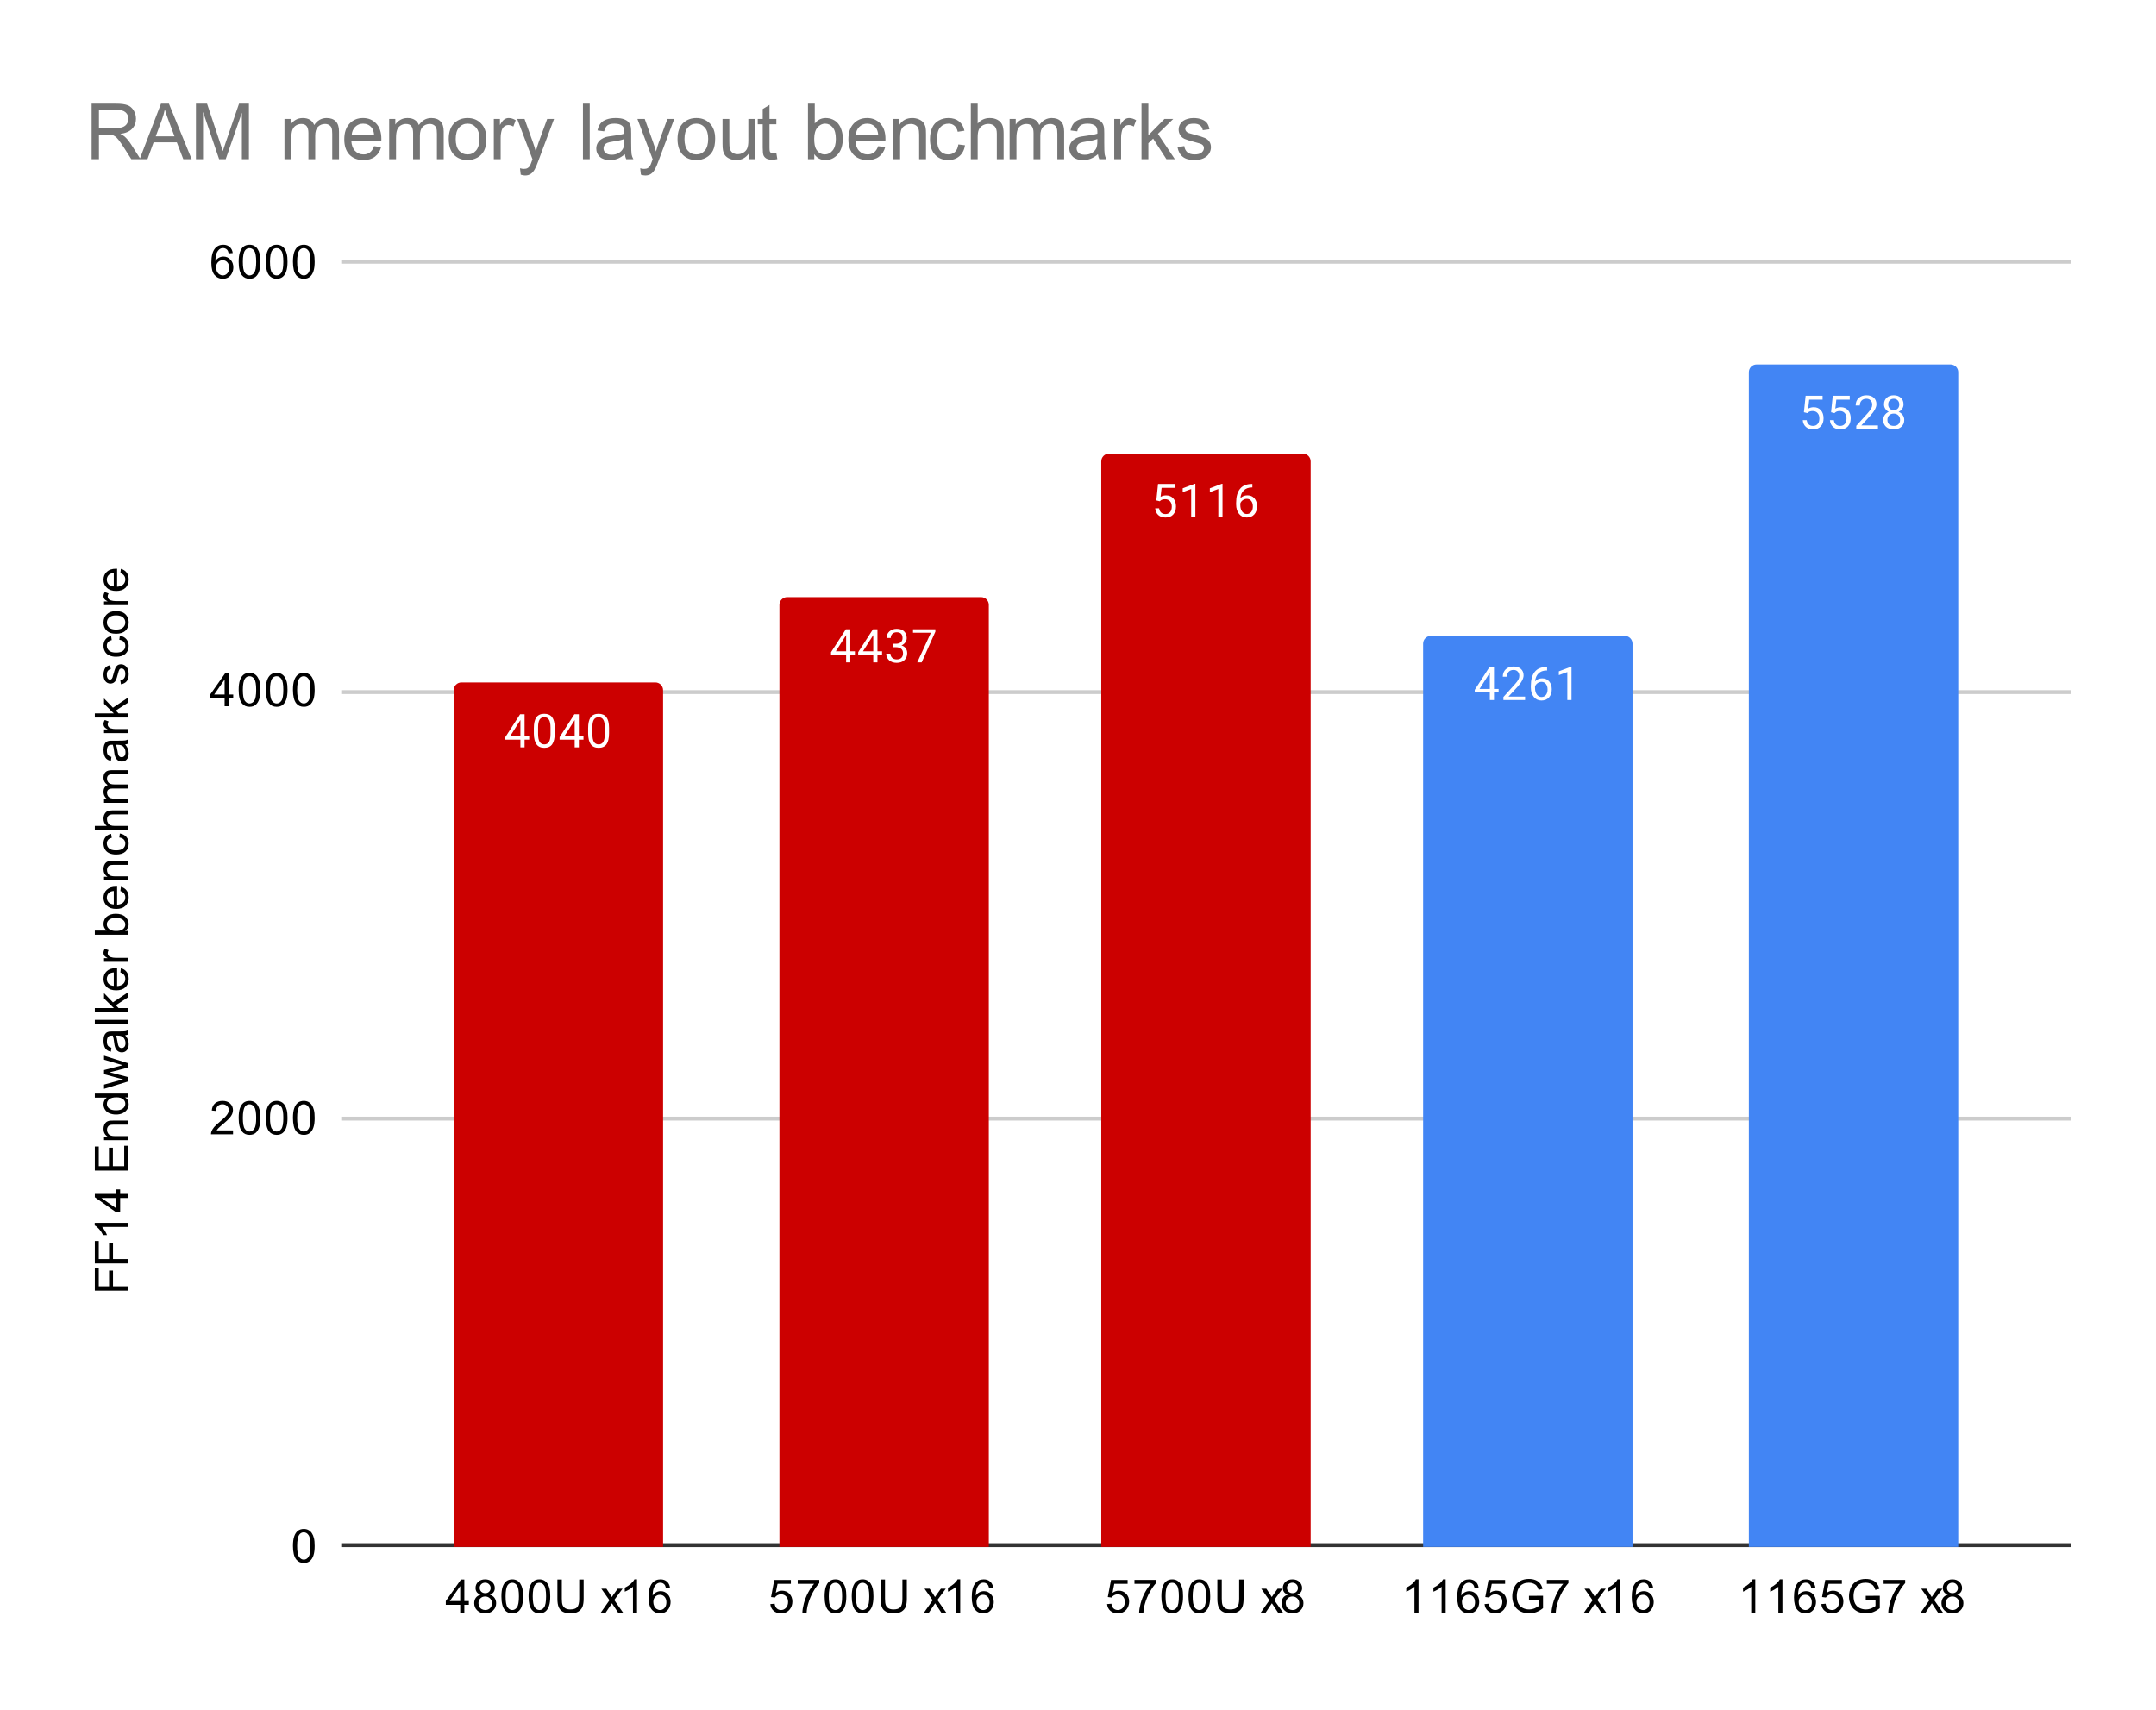
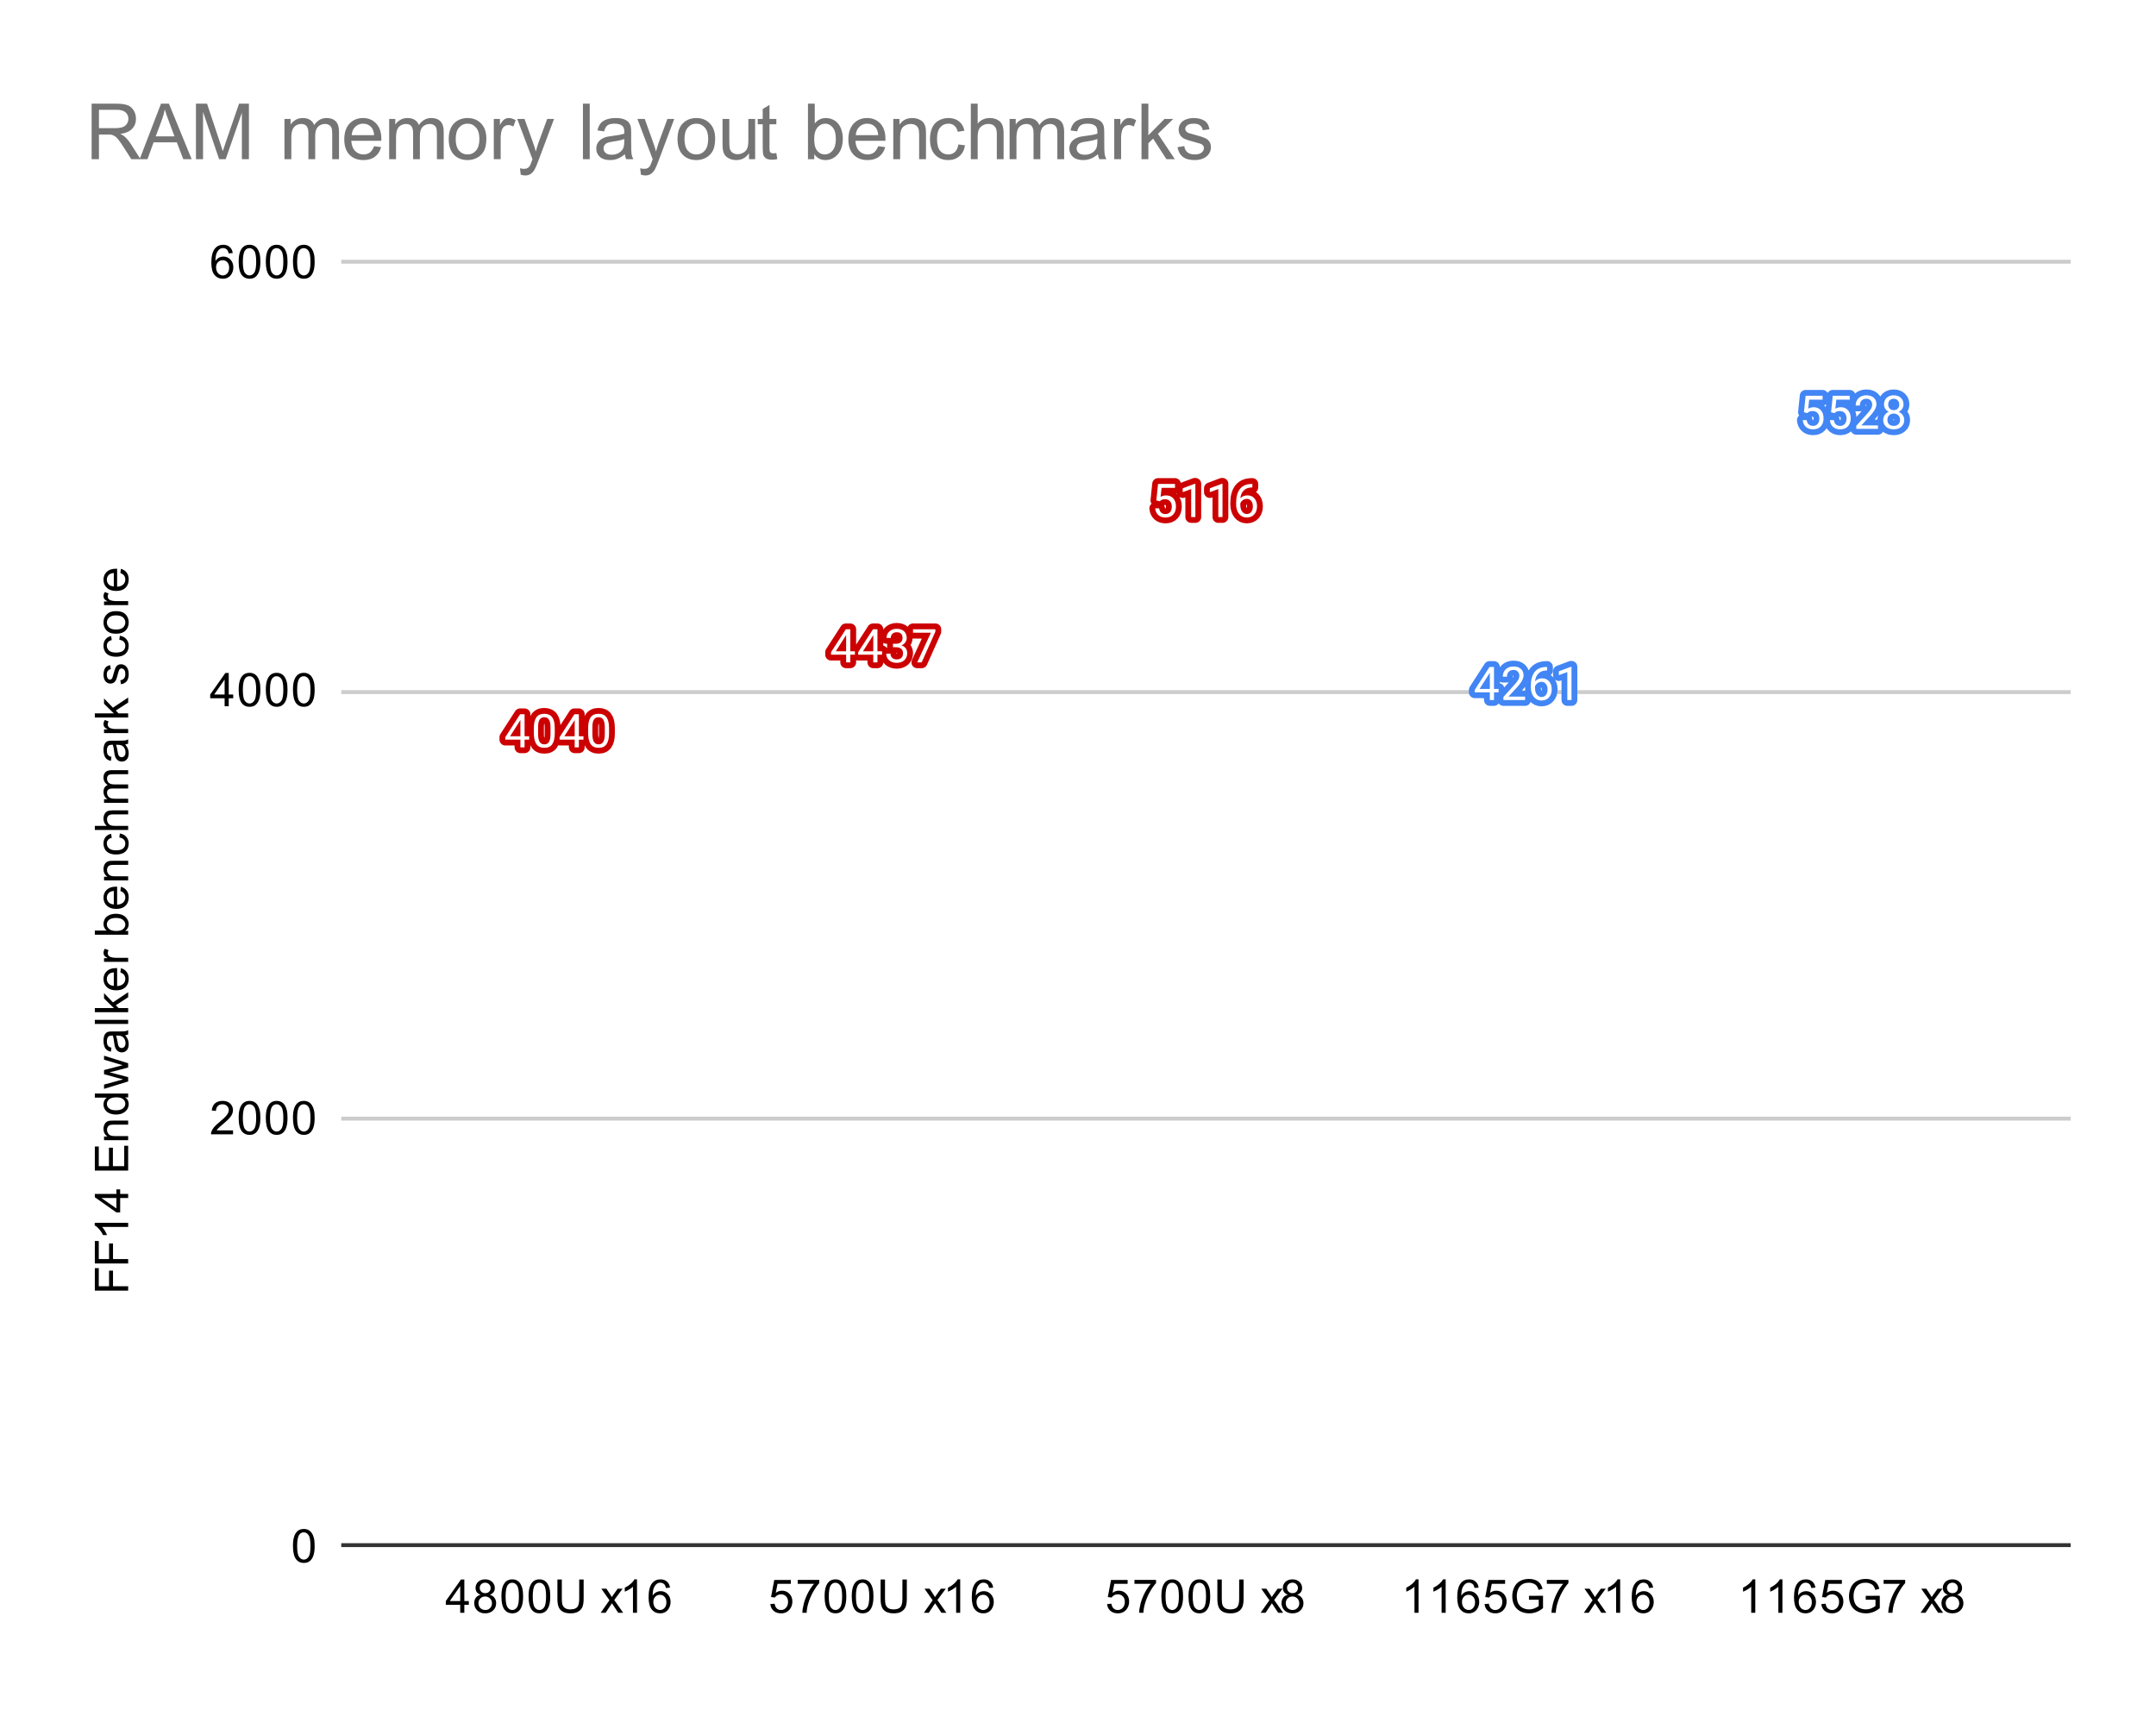
<svg xmlns="http://www.w3.org/2000/svg" version="1.1" viewBox="0.0 0.0 556.0 441.0" fill="none" stroke="none" stroke-linecap="square" stroke-miterlimit="10" width="556" height="441">
  <path fill="#ffffff" d="M0 0L556.0 0L556.0 441.0L0 441.0L0 0Z" fill-rule="nonzero" />
  <path stroke="#333333" stroke-width="1.0" stroke-linecap="butt" d="M88.5 398.5L533.5 398.5" fill-rule="nonzero" />
  <path stroke="#cccccc" stroke-width="1.0" stroke-linecap="butt" d="M88.5 288.5L533.5 288.5" fill-rule="nonzero" />
  <path stroke="#cccccc" stroke-width="1.0" stroke-linecap="butt" d="M88.5 178.5L533.5 178.5" fill-rule="nonzero" />
  <path stroke="#cccccc" stroke-width="1.0" stroke-linecap="butt" d="M88.5 67.5L533.5 67.5" fill-rule="nonzero" />
  <clipPath id="id_0">
-     <path d="M88.05 67.75L533.95 67.75L533.95 398.95L88.05 398.95L88.05 67.75Z" clip-rule="nonzero" />
-   </clipPath>
+     </clipPath>
  <path stroke="#000000" stroke-width="2.0" stroke-linecap="butt" stroke-opacity="0.0" clip-path="url(#id_0)" d="M171.0 399.0L117.0 399.0L117.0 178.0C117.0 176.895 117.895 176.0 119.0 176.0L169.0 176.0C170.105 176.0 171.0 176.895 171.0 178.0Z" fill-rule="nonzero" />
  <path fill="#cc0000" clip-path="url(#id_0)" d="M171.0 399.0L117.0 399.0L117.0 178.0C117.0 176.895 117.895 176.0 119.0 176.0L169.0 176.0C170.105 176.0 171.0 176.895 171.0 178.0Z" fill-rule="nonzero" />
  <path stroke="#000000" stroke-width="2.0" stroke-linecap="butt" stroke-opacity="0.0" clip-path="url(#id_0)" d="M255.0 399.0L201.0 399.0L201.0 156.0C201.0 154.895 201.895 154.0 203.0 154.0L253.0 154.0C254.105 154.0 255.0 154.895 255.0 156.0Z" fill-rule="nonzero" />
  <path fill="#cc0000" clip-path="url(#id_0)" d="M255.0 399.0L201.0 399.0L201.0 156.0C201.0 154.895 201.895 154.0 203.0 154.0L253.0 154.0C254.105 154.0 255.0 154.895 255.0 156.0Z" fill-rule="nonzero" />
  <path stroke="#000000" stroke-width="2.0" stroke-linecap="butt" stroke-opacity="0.0" clip-path="url(#id_0)" d="M338.0 399.0L284.0 399.0L284.0 119.0C284.0 117.895 284.895 117.0 286.0 117.0L336.0 117.0C337.105 117.0 338.0 117.895 338.0 119.0Z" fill-rule="nonzero" />
  <path fill="#cc0000" clip-path="url(#id_0)" d="M338.0 399.0L284.0 399.0L284.0 119.0C284.0 117.895 284.895 117.0 286.0 117.0L336.0 117.0C337.105 117.0 338.0 117.895 338.0 119.0Z" fill-rule="nonzero" />
  <path stroke="#000000" stroke-width="2.0" stroke-linecap="butt" stroke-opacity="0.0" clip-path="url(#id_0)" d="M421.0 399.0L367.0 399.0L367.0 166.0C367.0 164.895 367.895 164.0 369.0 164.0L419.0 164.0C420.105 164.0 421.0 164.895 421.0 166.0Z" fill-rule="nonzero" />
  <path fill="#4285f4" clip-path="url(#id_0)" d="M421.0 399.0L367.0 399.0L367.0 166.0C367.0 164.895 367.895 164.0 369.0 164.0L419.0 164.0C420.105 164.0 421.0 164.895 421.0 166.0Z" fill-rule="nonzero" />
  <path stroke="#000000" stroke-width="2.0" stroke-linecap="butt" stroke-opacity="0.0" clip-path="url(#id_0)" d="M505.0 399.0L451.0 399.0L451.0 96.0C451.0 94.895 451.895 94.0 453.0 94.0L503.0 94.0C504.105 94.0 505.0 94.895 505.0 96.0Z" fill-rule="nonzero" />
  <path fill="#4285f4" clip-path="url(#id_0)" d="M505.0 399.0L451.0 399.0L451.0 96.0C451.0 94.895 451.895 94.0 453.0 94.0L503.0 94.0C504.105 94.0 505.0 94.895 505.0 96.0Z" fill-rule="nonzero" />
  <path stroke="#cc0000" stroke-width="3.0" stroke-linejoin="round" stroke-linecap="round" d="M135.281 189.883L136.469 189.883L136.469 190.758L135.281 190.758L135.281 192.742L134.203 192.742L134.203 190.758L130.312 190.758L130.312 190.117L134.125 184.211L135.281 184.211L135.281 189.883ZM131.547 189.883L134.203 189.883L134.203 185.695L134.062 185.929L131.547 189.883ZM143.062 189.101Q143.062 191.008 142.406 191.945Q141.766 192.867 140.375 192.867Q139.016 192.867 138.359 191.961Q137.703 191.054 137.672 189.242L137.672 187.804Q137.672 185.914 138.312 185.008Q138.969 184.086 140.359 184.086Q141.734 184.086 142.391 184.976Q143.047 185.851 143.062 187.695L143.062 189.101ZM141.969 187.617Q141.969 186.242 141.578 185.617Q141.203 184.976 140.359 184.976Q139.531 184.976 139.141 185.617Q138.766 186.242 138.766 187.539L138.766 189.273Q138.766 190.648 139.156 191.32Q139.562 191.976 140.375 191.976Q141.172 191.976 141.562 191.351Q141.953 190.726 141.969 189.398L141.969 187.617ZM149.281 189.883L150.469 189.883L150.469 190.758L149.281 190.758L149.281 192.742L148.203 192.742L148.203 190.758L144.312 190.758L144.312 190.117L148.125 184.211L149.281 184.211L149.281 189.883ZM145.547 189.883L148.203 189.883L148.203 185.695L148.062 185.929L145.547 189.883ZM157.062 189.101Q157.062 191.008 156.406 191.945Q155.766 192.867 154.375 192.867Q153.016 192.867 152.359 191.961Q151.703 191.054 151.672 189.242L151.672 187.804Q151.672 185.914 152.312 185.008Q152.969 184.086 154.359 184.086Q155.734 184.086 156.391 184.976Q157.047 185.851 157.062 187.695L157.062 189.101ZM155.969 187.617Q155.969 186.242 155.578 185.617Q155.203 184.976 154.359 184.976Q153.531 184.976 153.141 185.617Q152.766 186.242 152.766 187.539L152.766 189.273Q152.766 190.648 153.156 191.32Q153.562 191.976 154.375 191.976Q155.172 191.976 155.562 191.351Q155.953 190.726 155.969 189.398L155.969 187.617Z" fill-rule="nonzero" />
  <path fill="#ffffff" d="M135.281 189.883L136.469 189.883L136.469 190.758L135.281 190.758L135.281 192.742L134.203 192.742L134.203 190.758L130.312 190.758L130.312 190.117L134.125 184.211L135.281 184.211L135.281 189.883ZM131.547 189.883L134.203 189.883L134.203 185.695L134.062 185.929L131.547 189.883ZM143.062 189.101Q143.062 191.008 142.406 191.945Q141.766 192.867 140.375 192.867Q139.016 192.867 138.359 191.961Q137.703 191.054 137.672 189.242L137.672 187.804Q137.672 185.914 138.312 185.008Q138.969 184.086 140.359 184.086Q141.734 184.086 142.391 184.976Q143.047 185.851 143.062 187.695L143.062 189.101ZM141.969 187.617Q141.969 186.242 141.578 185.617Q141.203 184.976 140.359 184.976Q139.531 184.976 139.141 185.617Q138.766 186.242 138.766 187.539L138.766 189.273Q138.766 190.648 139.156 191.32Q139.562 191.976 140.375 191.976Q141.172 191.976 141.562 191.351Q141.953 190.726 141.969 189.398L141.969 187.617ZM149.281 189.883L150.469 189.883L150.469 190.758L149.281 190.758L149.281 192.742L148.203 192.742L148.203 190.758L144.312 190.758L144.312 190.117L148.125 184.211L149.281 184.211L149.281 189.883ZM145.547 189.883L148.203 189.883L148.203 185.695L148.062 185.929L145.547 189.883ZM157.062 189.101Q157.062 191.008 156.406 191.945Q155.766 192.867 154.375 192.867Q153.016 192.867 152.359 191.961Q151.703 191.054 151.672 189.242L151.672 187.804Q151.672 185.914 152.312 185.008Q152.969 184.086 154.359 184.086Q155.734 184.086 156.391 184.976Q157.047 185.851 157.062 187.695L157.062 189.101ZM155.969 187.617Q155.969 186.242 155.578 185.617Q155.203 184.976 154.359 184.976Q153.531 184.976 153.141 185.617Q152.766 186.242 152.766 187.539L152.766 189.273Q152.766 190.648 153.156 191.32Q153.562 191.976 154.375 191.976Q155.172 191.976 155.562 191.351Q155.953 190.726 155.969 189.398L155.969 187.617Z" fill-rule="nonzero" />
  <path stroke="#cc0000" stroke-width="3.0" stroke-linejoin="round" stroke-linecap="round" d="M219.281 167.968L220.469 167.968L220.469 168.843L219.281 168.843L219.281 170.828L218.203 170.828L218.203 168.843L214.312 168.843L214.312 168.203L218.125 162.296L219.281 162.296L219.281 167.968ZM215.547 167.968L218.203 167.968L218.203 163.781L218.062 164.015L215.547 167.968ZM226.281 167.968L227.469 167.968L227.469 168.843L226.281 168.843L226.281 170.828L225.203 170.828L225.203 168.843L221.312 168.843L221.312 168.203L225.125 162.296L226.281 162.296L226.281 167.968ZM222.547 167.968L225.203 167.968L225.203 163.781L225.062 164.015L222.547 167.968ZM230.281 166.031L231.094 166.031Q231.875 166.015 232.312 165.624Q232.75 165.234 232.75 164.562Q232.75 163.062 231.25 163.062Q230.547 163.062 230.125 163.468Q229.719 163.874 229.719 164.531L228.625 164.531Q228.625 163.515 229.359 162.843Q230.109 162.171 231.25 162.171Q232.453 162.171 233.141 162.812Q233.828 163.453 233.828 164.593Q233.828 165.156 233.469 165.671Q233.109 166.187 232.484 166.453Q233.188 166.671 233.562 167.187Q233.953 167.703 233.953 168.453Q233.953 169.593 233.203 170.281Q232.453 170.953 231.25 170.953Q230.062 170.953 229.297 170.296Q228.547 169.64 228.547 168.578L229.641 168.578Q229.641 169.249 230.078 169.656Q230.516 170.062 231.266 170.062Q232.047 170.062 232.453 169.656Q232.875 169.234 232.875 168.468Q232.875 167.734 232.422 167.343Q231.969 166.937 231.094 166.921L230.281 166.921L230.281 166.031ZM241.219 162.906L237.688 170.828L236.547 170.828L240.062 163.187L235.453 163.187L235.453 162.296L241.219 162.296L241.219 162.906Z" fill-rule="nonzero" />
  <path fill="#ffffff" d="M219.281 167.968L220.469 167.968L220.469 168.843L219.281 168.843L219.281 170.828L218.203 170.828L218.203 168.843L214.312 168.843L214.312 168.203L218.125 162.296L219.281 162.296L219.281 167.968ZM215.547 167.968L218.203 167.968L218.203 163.781L218.062 164.015L215.547 167.968ZM226.281 167.968L227.469 167.968L227.469 168.843L226.281 168.843L226.281 170.828L225.203 170.828L225.203 168.843L221.312 168.843L221.312 168.203L225.125 162.296L226.281 162.296L226.281 167.968ZM222.547 167.968L225.203 167.968L225.203 163.781L225.062 164.015L222.547 167.968ZM230.281 166.031L231.094 166.031Q231.875 166.015 232.312 165.624Q232.75 165.234 232.75 164.562Q232.75 163.062 231.25 163.062Q230.547 163.062 230.125 163.468Q229.719 163.874 229.719 164.531L228.625 164.531Q228.625 163.515 229.359 162.843Q230.109 162.171 231.25 162.171Q232.453 162.171 233.141 162.812Q233.828 163.453 233.828 164.593Q233.828 165.156 233.469 165.671Q233.109 166.187 232.484 166.453Q233.188 166.671 233.562 167.187Q233.953 167.703 233.953 168.453Q233.953 169.593 233.203 170.281Q232.453 170.953 231.25 170.953Q230.062 170.953 229.297 170.296Q228.547 169.64 228.547 168.578L229.641 168.578Q229.641 169.249 230.078 169.656Q230.516 170.062 231.266 170.062Q232.047 170.062 232.453 169.656Q232.875 169.234 232.875 168.468Q232.875 167.734 232.422 167.343Q231.969 166.937 231.094 166.921L230.281 166.921L230.281 166.031ZM241.219 162.906L237.688 170.828L236.547 170.828L240.062 163.187L235.453 163.187L235.453 162.296L241.219 162.296L241.219 162.906Z" fill-rule="nonzero" />
  <path stroke="#cc0000" stroke-width="3.0" stroke-linejoin="round" stroke-linecap="round" d="M298.203 129.066L298.641 124.816L303.016 124.816L303.016 125.816L299.562 125.816L299.297 128.144Q299.938 127.769 300.734 127.769Q301.891 127.769 302.578 128.55Q303.266 129.316 303.266 130.628Q303.266 131.941 302.547 132.706Q301.844 133.472 300.562 133.472Q299.438 133.472 298.719 132.847Q298.0 132.206 297.906 131.097L298.922 131.097Q299.031 131.831 299.453 132.206Q299.875 132.581 300.562 132.581Q301.312 132.581 301.75 132.066Q302.188 131.55 302.188 130.644Q302.188 129.784 301.719 129.269Q301.25 128.753 300.469 128.753Q299.766 128.753 299.359 129.05L299.078 129.284L298.203 129.066ZM308.266 133.347L307.188 133.347L307.188 126.128L305.0 126.925L305.0 125.941L308.109 124.769L308.266 124.769L308.266 133.347ZM315.266 133.347L314.188 133.347L314.188 126.128L312.0 126.925L312.0 125.941L315.109 124.769L315.266 124.769L315.266 133.347ZM322.969 124.816L322.969 125.722L322.766 125.722Q321.5 125.753 320.75 126.487Q320.0 127.206 319.875 128.519Q320.562 127.753 321.719 127.753Q322.828 127.753 323.5 128.534Q324.172 129.316 324.172 130.566Q324.172 131.878 323.453 132.675Q322.734 133.472 321.516 133.472Q320.297 133.472 319.531 132.534Q318.781 131.581 318.781 130.097L318.781 129.691Q318.781 127.331 319.781 126.081Q320.781 124.831 322.766 124.816L322.969 124.816ZM321.547 128.659Q320.984 128.659 320.516 128.987Q320.047 129.316 319.859 129.831L319.859 130.222Q319.859 131.284 320.328 131.925Q320.812 132.566 321.516 132.566Q322.25 132.566 322.672 132.034Q323.094 131.487 323.094 130.612Q323.094 129.737 322.672 129.206Q322.25 128.659 321.547 128.659Z" fill-rule="nonzero" />
  <path fill="#ffffff" d="M298.203 129.066L298.641 124.816L303.016 124.816L303.016 125.816L299.562 125.816L299.297 128.144Q299.938 127.769 300.734 127.769Q301.891 127.769 302.578 128.55Q303.266 129.316 303.266 130.628Q303.266 131.941 302.547 132.706Q301.844 133.472 300.562 133.472Q299.438 133.472 298.719 132.847Q298.0 132.206 297.906 131.097L298.922 131.097Q299.031 131.831 299.453 132.206Q299.875 132.581 300.562 132.581Q301.312 132.581 301.75 132.066Q302.188 131.55 302.188 130.644Q302.188 129.784 301.719 129.269Q301.25 128.753 300.469 128.753Q299.766 128.753 299.359 129.05L299.078 129.284L298.203 129.066ZM308.266 133.347L307.188 133.347L307.188 126.128L305.0 126.925L305.0 125.941L308.109 124.769L308.266 124.769L308.266 133.347ZM315.266 133.347L314.188 133.347L314.188 126.128L312.0 126.925L312.0 125.941L315.109 124.769L315.266 124.769L315.266 133.347ZM322.969 124.816L322.969 125.722L322.766 125.722Q321.5 125.753 320.75 126.487Q320.0 127.206 319.875 128.519Q320.562 127.753 321.719 127.753Q322.828 127.753 323.5 128.534Q324.172 129.316 324.172 130.566Q324.172 131.878 323.453 132.675Q322.734 133.472 321.516 133.472Q320.297 133.472 319.531 132.534Q318.781 131.581 318.781 130.097L318.781 129.691Q318.781 127.331 319.781 126.081Q320.781 124.831 322.766 124.816L322.969 124.816ZM321.547 128.659Q320.984 128.659 320.516 128.987Q320.047 129.316 319.859 129.831L319.859 130.222Q319.859 131.284 320.328 131.925Q320.812 132.566 321.516 132.566Q322.25 132.566 322.672 132.034Q323.094 131.487 323.094 130.612Q323.094 129.737 322.672 129.206Q322.25 128.659 321.547 128.659Z" fill-rule="nonzero" />
  <path stroke="#4285f4" stroke-width="3.0" stroke-linejoin="round" stroke-linecap="round" d="M385.281 177.683L386.469 177.683L386.469 178.558L385.281 178.558L385.281 180.543L384.203 180.543L384.203 178.558L380.312 178.558L380.312 177.918L384.125 172.012L385.281 172.012L385.281 177.683ZM381.547 177.683L384.203 177.683L384.203 173.496L384.062 173.73L381.547 177.683ZM393.297 180.543L387.703 180.543L387.703 179.762L390.656 176.48Q391.312 175.73 391.562 175.277Q391.812 174.808 391.812 174.308Q391.812 173.637 391.406 173.215Q391.016 172.777 390.328 172.777Q389.531 172.777 389.078 173.246Q388.625 173.699 388.625 174.527L387.547 174.527Q387.547 173.34 388.297 172.621Q389.062 171.887 390.328 171.887Q391.531 171.887 392.219 172.512Q392.906 173.137 392.906 174.183Q392.906 175.433 391.297 177.183L389.016 179.652L393.297 179.652L393.297 180.543ZM398.969 172.012L398.969 172.918L398.766 172.918Q397.5 172.949 396.75 173.683Q396.0 174.402 395.875 175.715Q396.562 174.949 397.719 174.949Q398.828 174.949 399.5 175.73Q400.172 176.512 400.172 177.762Q400.172 179.074 399.453 179.871Q398.734 180.668 397.516 180.668Q396.297 180.668 395.531 179.73Q394.781 178.777 394.781 177.293L394.781 176.887Q394.781 174.527 395.781 173.277Q396.781 172.027 398.766 172.012L398.969 172.012ZM397.547 175.855Q396.984 175.855 396.516 176.183Q396.047 176.512 395.859 177.027L395.859 177.418Q395.859 178.48 396.328 179.121Q396.812 179.762 397.516 179.762Q398.25 179.762 398.672 179.23Q399.094 178.683 399.094 177.808Q399.094 176.933 398.672 176.402Q398.25 175.855 397.547 175.855ZM405.266 180.543L404.188 180.543L404.188 173.324L402.0 174.121L402.0 173.137L405.109 171.965L405.266 171.965L405.266 180.543Z" fill-rule="nonzero" />
  <path fill="#ffffff" d="M385.281 177.683L386.469 177.683L386.469 178.558L385.281 178.558L385.281 180.543L384.203 180.543L384.203 178.558L380.312 178.558L380.312 177.918L384.125 172.012L385.281 172.012L385.281 177.683ZM381.547 177.683L384.203 177.683L384.203 173.496L384.062 173.73L381.547 177.683ZM393.297 180.543L387.703 180.543L387.703 179.762L390.656 176.48Q391.312 175.73 391.562 175.277Q391.812 174.808 391.812 174.308Q391.812 173.637 391.406 173.215Q391.016 172.777 390.328 172.777Q389.531 172.777 389.078 173.246Q388.625 173.699 388.625 174.527L387.547 174.527Q387.547 173.34 388.297 172.621Q389.062 171.887 390.328 171.887Q391.531 171.887 392.219 172.512Q392.906 173.137 392.906 174.183Q392.906 175.433 391.297 177.183L389.016 179.652L393.297 179.652L393.297 180.543ZM398.969 172.012L398.969 172.918L398.766 172.918Q397.5 172.949 396.75 173.683Q396.0 174.402 395.875 175.715Q396.562 174.949 397.719 174.949Q398.828 174.949 399.5 175.73Q400.172 176.512 400.172 177.762Q400.172 179.074 399.453 179.871Q398.734 180.668 397.516 180.668Q396.297 180.668 395.531 179.73Q394.781 178.777 394.781 177.293L394.781 176.887Q394.781 174.527 395.781 173.277Q396.781 172.027 398.766 172.012L398.969 172.012ZM397.547 175.855Q396.984 175.855 396.516 176.183Q396.047 176.512 395.859 177.027L395.859 177.418Q395.859 178.48 396.328 179.121Q396.812 179.762 397.516 179.762Q398.25 179.762 398.672 179.23Q399.094 178.683 399.094 177.808Q399.094 176.933 398.672 176.402Q398.25 175.855 397.547 175.855ZM405.266 180.543L404.188 180.543L404.188 173.324L402.0 174.121L402.0 173.137L405.109 171.965L405.266 171.965L405.266 180.543Z" fill-rule="nonzero" />
  <path stroke="#4285f4" stroke-width="3.0" stroke-linejoin="round" stroke-linecap="round" d="M465.203 106.323L465.641 102.073L470.016 102.073L470.016 103.073L466.562 103.073L466.297 105.401Q466.938 105.026 467.734 105.026Q468.891 105.026 469.578 105.808Q470.266 106.573 470.266 107.886Q470.266 109.198 469.547 109.964Q468.844 110.729 467.562 110.729Q466.438 110.729 465.719 110.104Q465.0 109.464 464.906 108.354L465.922 108.354Q466.031 109.089 466.453 109.464Q466.875 109.839 467.562 109.839Q468.312 109.839 468.75 109.323Q469.188 108.808 469.188 107.901Q469.188 107.042 468.719 106.526Q468.25 106.011 467.469 106.011Q466.766 106.011 466.359 106.308L466.078 106.542L465.203 106.323ZM472.203 106.323L472.641 102.073L477.016 102.073L477.016 103.073L473.562 103.073L473.297 105.401Q473.938 105.026 474.734 105.026Q475.891 105.026 476.578 105.808Q477.266 106.573 477.266 107.886Q477.266 109.198 476.547 109.964Q475.844 110.729 474.562 110.729Q473.438 110.729 472.719 110.104Q472.0 109.464 471.906 108.354L472.922 108.354Q473.031 109.089 473.453 109.464Q473.875 109.839 474.562 109.839Q475.312 109.839 475.75 109.323Q476.188 108.808 476.188 107.901Q476.188 107.042 475.719 106.526Q475.25 106.011 474.469 106.011Q473.766 106.011 473.359 106.308L473.078 106.542L472.203 106.323ZM484.297 110.604L478.703 110.604L478.703 109.823L481.656 106.542Q482.312 105.792 482.562 105.339Q482.812 104.87 482.812 104.37Q482.812 103.698 482.406 103.276Q482.016 102.839 481.328 102.839Q480.531 102.839 480.078 103.308Q479.625 103.761 479.625 104.589L478.547 104.589Q478.547 103.401 479.297 102.683Q480.062 101.948 481.328 101.948Q482.531 101.948 483.219 102.573Q483.906 103.198 483.906 104.245Q483.906 105.495 482.297 107.245L480.016 109.714L484.297 109.714L484.297 110.604ZM490.891 104.292Q490.891 104.933 490.547 105.433Q490.203 105.933 489.641 106.214Q490.297 106.495 490.688 107.058Q491.078 107.604 491.078 108.308Q491.078 109.401 490.328 110.073Q489.594 110.729 488.375 110.729Q487.141 110.729 486.391 110.073Q485.656 109.401 485.656 108.308Q485.656 107.604 486.031 107.058Q486.406 106.495 487.078 106.214Q486.516 105.933 486.188 105.433Q485.859 104.933 485.859 104.292Q485.859 103.214 486.547 102.589Q487.234 101.948 488.375 101.948Q489.5 101.948 490.188 102.589Q490.891 103.214 490.891 104.292ZM490.0 108.276Q490.0 107.558 489.547 107.12Q489.094 106.667 488.359 106.667Q487.625 106.667 487.172 107.12Q486.734 107.558 486.734 108.292Q486.734 109.011 487.172 109.433Q487.609 109.839 488.375 109.839Q489.125 109.839 489.562 109.417Q490.0 108.995 490.0 108.276ZM488.375 102.839Q487.734 102.839 487.328 103.245Q486.938 103.636 486.938 104.323Q486.938 104.964 487.328 105.37Q487.719 105.776 488.359 105.776Q489.016 105.776 489.406 105.37Q489.797 104.964 489.797 104.323Q489.797 103.667 489.391 103.261Q488.984 102.839 488.375 102.839Z" fill-rule="nonzero" />
  <path fill="#ffffff" d="M465.203 106.323L465.641 102.073L470.016 102.073L470.016 103.073L466.562 103.073L466.297 105.401Q466.938 105.026 467.734 105.026Q468.891 105.026 469.578 105.808Q470.266 106.573 470.266 107.886Q470.266 109.198 469.547 109.964Q468.844 110.729 467.562 110.729Q466.438 110.729 465.719 110.104Q465.0 109.464 464.906 108.354L465.922 108.354Q466.031 109.089 466.453 109.464Q466.875 109.839 467.562 109.839Q468.312 109.839 468.75 109.323Q469.188 108.808 469.188 107.901Q469.188 107.042 468.719 106.526Q468.25 106.011 467.469 106.011Q466.766 106.011 466.359 106.308L466.078 106.542L465.203 106.323ZM472.203 106.323L472.641 102.073L477.016 102.073L477.016 103.073L473.562 103.073L473.297 105.401Q473.938 105.026 474.734 105.026Q475.891 105.026 476.578 105.808Q477.266 106.573 477.266 107.886Q477.266 109.198 476.547 109.964Q475.844 110.729 474.562 110.729Q473.438 110.729 472.719 110.104Q472.0 109.464 471.906 108.354L472.922 108.354Q473.031 109.089 473.453 109.464Q473.875 109.839 474.562 109.839Q475.312 109.839 475.75 109.323Q476.188 108.808 476.188 107.901Q476.188 107.042 475.719 106.526Q475.25 106.011 474.469 106.011Q473.766 106.011 473.359 106.308L473.078 106.542L472.203 106.323ZM484.297 110.604L478.703 110.604L478.703 109.823L481.656 106.542Q482.312 105.792 482.562 105.339Q482.812 104.87 482.812 104.37Q482.812 103.698 482.406 103.276Q482.016 102.839 481.328 102.839Q480.531 102.839 480.078 103.308Q479.625 103.761 479.625 104.589L478.547 104.589Q478.547 103.401 479.297 102.683Q480.062 101.948 481.328 101.948Q482.531 101.948 483.219 102.573Q483.906 103.198 483.906 104.245Q483.906 105.495 482.297 107.245L480.016 109.714L484.297 109.714L484.297 110.604ZM490.891 104.292Q490.891 104.933 490.547 105.433Q490.203 105.933 489.641 106.214Q490.297 106.495 490.688 107.058Q491.078 107.604 491.078 108.308Q491.078 109.401 490.328 110.073Q489.594 110.729 488.375 110.729Q487.141 110.729 486.391 110.073Q485.656 109.401 485.656 108.308Q485.656 107.604 486.031 107.058Q486.406 106.495 487.078 106.214Q486.516 105.933 486.188 105.433Q485.859 104.933 485.859 104.292Q485.859 103.214 486.547 102.589Q487.234 101.948 488.375 101.948Q489.5 101.948 490.188 102.589Q490.891 103.214 490.891 104.292ZM490.0 108.276Q490.0 107.558 489.547 107.12Q489.094 106.667 488.359 106.667Q487.625 106.667 487.172 107.12Q486.734 107.558 486.734 108.292Q486.734 109.011 487.172 109.433Q487.609 109.839 488.375 109.839Q489.125 109.839 489.562 109.417Q490.0 108.995 490.0 108.276ZM488.375 102.839Q487.734 102.839 487.328 103.245Q486.938 103.636 486.938 104.323Q486.938 104.964 487.328 105.37Q487.719 105.776 488.359 105.776Q489.016 105.776 489.406 105.37Q489.797 104.964 489.797 104.323Q489.797 103.667 489.391 103.261Q488.984 102.839 488.375 102.839Z" fill-rule="nonzero" />
  <path fill="#000000" d="M33.05 332.866L24.456 332.866L24.456 327.069L25.472 327.069L25.472 331.725L28.128 331.725L28.128 327.694L29.144 327.694L29.144 331.725L33.05 331.725L33.05 332.866ZM33.05 325.866L24.456 325.866L24.456 320.069L25.472 320.069L25.472 324.725L28.128 324.725L28.128 320.694L29.144 320.694L29.144 324.725L33.05 324.725L33.05 325.866ZM33.05 315.381L33.05 316.428L26.331 316.428Q26.691 316.819 27.066 317.444Q27.425 318.053 27.597 318.538L26.581 318.538Q26.159 317.663 25.581 317.006Q24.988 316.334 24.425 316.053L24.425 315.381L33.05 315.381ZM33.05 308.975L30.988 308.975L30.988 312.694L30.019 312.694L24.456 308.772L24.456 307.913L30.019 307.913L30.019 306.756L30.988 306.756L30.988 307.913L33.05 307.913L33.05 308.975ZM30.019 308.975L26.159 308.975L30.019 311.663L30.019 308.975ZM33.05 301.897L24.456 301.897L24.456 295.694L25.472 295.694L25.472 300.756L28.097 300.756L28.097 296.006L29.113 296.006L29.113 300.756L32.034 300.756L32.034 295.491L33.05 295.491L33.05 301.897ZM33.05 294.053L26.831 294.053L26.831 293.116L27.706 293.116Q26.691 292.428 26.691 291.131Q26.691 290.569 26.894 290.1Q27.097 289.616 27.425 289.381Q27.753 289.147 28.191 289.053Q28.488 289.006 29.222 289.006L33.05 289.006L33.05 290.053L29.269 290.053Q28.613 290.053 28.3 290.178Q27.988 290.303 27.8 290.616Q27.597 290.928 27.597 291.35Q27.597 292.022 28.034 292.522Q28.456 293.006 29.644 293.006L33.05 293.006L33.05 294.053ZM33.05 283.022L32.269 283.022Q33.191 283.616 33.191 284.756Q33.191 285.506 32.784 286.131Q32.363 286.756 31.628 287.1Q30.894 287.444 29.941 287.444Q29.019 287.444 28.253 287.131Q27.488 286.819 27.097 286.194Q26.691 285.569 26.691 284.803Q26.691 284.241 26.925 283.803Q27.159 283.366 27.534 283.084L24.456 283.084L24.456 282.038L33.05 282.038L33.05 283.022ZM29.941 286.35Q31.144 286.35 31.738 285.85Q32.316 285.35 32.316 284.663Q32.316 283.975 31.753 283.491Q31.191 283.006 30.034 283.006Q28.753 283.006 28.159 283.506Q27.566 283.991 27.566 284.709Q27.566 285.413 28.144 285.881Q28.706 286.35 29.941 286.35ZM33.05 278.913L26.831 280.819L26.831 279.725L30.425 278.741L31.753 278.366Q31.659 278.334 30.472 278.038L26.831 277.053L26.831 275.975L30.441 275.038L31.628 274.725L30.425 274.366L26.831 273.303L26.831 272.272L33.05 274.225L33.05 275.319L29.316 276.303L28.269 276.553L33.05 277.803L33.05 278.913ZM32.284 266.991Q32.784 267.584 32.988 268.131Q33.191 268.663 33.191 269.288Q33.191 270.319 32.691 270.866Q32.191 271.413 31.409 271.413Q30.956 271.413 30.581 271.209Q30.191 271.006 29.972 270.663Q29.738 270.319 29.628 269.897Q29.534 269.6 29.456 268.959Q29.316 267.694 29.097 267.084Q28.878 267.084 28.831 267.084Q28.175 267.084 27.909 267.381Q27.566 267.788 27.566 268.584Q27.566 269.319 27.831 269.678Q28.081 270.038 28.738 270.209L28.597 271.241Q27.941 271.1 27.534 270.772Q27.128 270.444 26.909 269.834Q26.691 269.225 26.691 268.428Q26.691 267.631 26.878 267.131Q27.066 266.631 27.347 266.397Q27.628 266.163 28.066 266.069Q28.331 266.022 29.034 266.022L30.441 266.022Q31.909 266.022 32.3 265.959Q32.691 265.881 33.05 265.678L33.05 266.788Q32.722 266.944 32.284 266.991ZM29.925 267.084Q30.159 267.663 30.331 268.803Q30.425 269.459 30.55 269.725Q30.659 269.991 30.878 270.147Q31.097 270.288 31.378 270.288Q31.8 270.288 32.081 269.975Q32.363 269.647 32.363 269.038Q32.363 268.428 32.097 267.959Q31.831 267.475 31.363 267.256Q31.003 267.084 30.316 267.084L29.925 267.084ZM33.05 264.084L24.456 264.084L24.456 263.022L33.05 263.022L33.05 264.084ZM33.05 261.053L24.456 261.053L24.456 259.991L29.363 259.991L26.831 257.506L26.831 256.131L29.128 258.522L33.05 255.897L33.05 257.194L29.863 259.256L30.581 259.991L33.05 259.991L33.05 261.053ZM31.05 250.803L31.175 249.709Q32.128 249.959 32.659 250.662Q33.191 251.366 33.191 252.444Q33.191 253.803 32.347 254.616Q31.503 255.412 29.988 255.412Q28.425 255.412 27.566 254.6Q26.691 253.787 26.691 252.506Q26.691 251.256 27.534 250.475Q28.378 249.678 29.925 249.678Q30.019 249.678 30.206 249.678L30.206 254.319Q31.238 254.256 31.784 253.741Q32.316 253.225 32.316 252.444Q32.316 251.866 32.019 251.459Q31.706 251.037 31.05 250.803ZM29.347 254.256L29.347 250.787Q28.55 250.85 28.159 251.178Q27.55 251.694 27.55 252.491Q27.55 253.225 28.034 253.725Q28.519 254.209 29.347 254.256ZM33.05 248.069L26.831 248.069L26.831 247.116L27.769 247.116Q27.113 246.756 26.909 246.459Q26.691 246.147 26.691 245.772Q26.691 245.241 27.019 244.694L28.003 245.053Q27.769 245.444 27.769 245.819Q27.769 246.178 27.988 246.459Q28.191 246.725 28.566 246.834Q29.128 247.022 29.784 247.022L33.05 247.022L33.05 248.069ZM33.05 240.084L33.05 241.069L24.456 241.069L24.456 240.006L27.519 240.006Q26.691 239.334 26.691 238.303Q26.691 237.725 26.925 237.225Q27.144 236.709 27.566 236.381Q27.988 236.037 28.581 235.85Q29.175 235.662 29.847 235.662Q31.441 235.662 32.316 236.459Q33.191 237.256 33.191 238.35Q33.191 239.459 32.269 240.084L33.05 240.084ZM29.894 240.1Q31.003 240.1 31.503 239.787Q32.316 239.287 32.316 238.444Q32.316 237.756 31.722 237.256Q31.128 236.741 29.925 236.741Q28.706 236.741 28.128 237.225Q27.55 237.709 27.55 238.397Q27.55 239.084 28.159 239.6Q28.753 240.1 29.894 240.1ZM31.05 229.803L31.175 228.709Q32.128 228.959 32.659 229.662Q33.191 230.366 33.191 231.444Q33.191 232.803 32.347 233.616Q31.503 234.412 29.988 234.412Q28.425 234.412 27.566 233.6Q26.691 232.787 26.691 231.506Q26.691 230.256 27.534 229.475Q28.378 228.678 29.925 228.678Q30.019 228.678 30.206 228.678L30.206 233.319Q31.238 233.256 31.784 232.741Q32.316 232.225 32.316 231.444Q32.316 230.866 32.019 230.459Q31.706 230.037 31.05 229.803ZM29.347 233.256L29.347 229.787Q28.55 229.85 28.159 230.178Q27.55 230.694 27.55 231.491Q27.55 232.225 28.034 232.725Q28.519 233.209 29.347 233.256ZM33.05 227.053L26.831 227.053L26.831 226.116L27.706 226.116Q26.691 225.428 26.691 224.131Q26.691 223.569 26.894 223.1Q27.097 222.616 27.425 222.381Q27.753 222.147 28.191 222.053Q28.488 222.006 29.222 222.006L33.05 222.006L33.05 223.053L29.269 223.053Q28.613 223.053 28.3 223.178Q27.988 223.303 27.8 223.616Q27.597 223.928 27.597 224.35Q27.597 225.022 28.034 225.522Q28.456 226.006 29.644 226.006L33.05 226.006L33.05 227.053ZM30.769 215.991L30.909 214.959Q31.972 215.131 32.581 215.834Q33.191 216.537 33.191 217.553Q33.191 218.834 32.363 219.616Q31.519 220.381 29.956 220.381Q28.956 220.381 28.206 220.053Q27.441 219.709 27.066 219.037Q26.691 218.35 26.691 217.537Q26.691 216.537 27.206 215.897Q27.706 215.241 28.659 215.053L28.816 216.084Q28.191 216.225 27.878 216.6Q27.55 216.975 27.55 217.506Q27.55 218.303 28.128 218.803Q28.691 219.303 29.925 219.303Q31.191 219.303 31.753 218.819Q32.316 218.334 32.316 217.569Q32.316 216.944 31.941 216.537Q31.566 216.116 30.769 215.991ZM33.05 214.053L24.456 214.053L24.456 213.006L27.534 213.006Q26.691 212.272 26.691 211.147Q26.691 210.444 26.972 209.944Q27.238 209.428 27.722 209.209Q28.191 208.991 29.113 208.991L33.05 208.991L33.05 210.037L29.113 210.037Q28.316 210.037 27.956 210.381Q27.597 210.725 27.597 211.35Q27.597 211.819 27.847 212.241Q28.081 212.647 28.503 212.834Q28.909 213.006 29.644 213.006L33.05 213.006L33.05 214.053ZM33.05 207.053L26.831 207.053L26.831 206.116L27.706 206.116Q27.238 205.819 26.972 205.334Q26.691 204.85 26.691 204.225Q26.691 203.537 26.972 203.1Q27.253 202.647 27.769 202.475Q26.691 201.725 26.691 200.553Q26.691 199.616 27.206 199.131Q27.706 198.631 28.784 198.631L33.05 198.631L33.05 199.678L29.128 199.678Q28.503 199.678 28.222 199.787Q27.941 199.881 27.769 200.147Q27.597 200.412 27.597 200.787Q27.597 201.444 28.034 201.881Q28.472 202.303 29.441 202.303L33.05 202.303L33.05 203.366L29.003 203.366Q28.3 203.366 27.956 203.631Q27.597 203.881 27.597 204.459Q27.597 204.912 27.831 205.287Q28.066 205.662 28.519 205.834Q28.972 206.006 29.816 206.006L33.05 206.006L33.05 207.053ZM32.284 191.991Q32.784 192.584 32.988 193.131Q33.191 193.662 33.191 194.287Q33.191 195.319 32.691 195.866Q32.191 196.412 31.409 196.412Q30.956 196.412 30.581 196.209Q30.191 196.006 29.972 195.662Q29.738 195.319 29.628 194.897Q29.534 194.6 29.456 193.959Q29.316 192.694 29.097 192.084Q28.878 192.084 28.831 192.084Q28.175 192.084 27.909 192.381Q27.566 192.787 27.566 193.584Q27.566 194.319 27.831 194.678Q28.081 195.037 28.738 195.209L28.597 196.241Q27.941 196.1 27.534 195.772Q27.128 195.444 26.909 194.834Q26.691 194.225 26.691 193.428Q26.691 192.631 26.878 192.131Q27.066 191.631 27.347 191.397Q27.628 191.162 28.066 191.069Q28.331 191.022 29.034 191.022L30.441 191.022Q31.909 191.022 32.3 190.959Q32.691 190.881 33.05 190.678L33.05 191.787Q32.722 191.944 32.284 191.991ZM29.925 192.084Q30.159 192.662 30.331 193.803Q30.425 194.459 30.55 194.725Q30.659 194.991 30.878 195.147Q31.097 195.287 31.378 195.287Q31.8 195.287 32.081 194.975Q32.363 194.647 32.363 194.037Q32.363 193.428 32.097 192.959Q31.831 192.475 31.363 192.256Q31.003 192.084 30.316 192.084L29.925 192.084ZM33.05 189.069L26.831 189.069L26.831 188.116L27.769 188.116Q27.113 187.756 26.909 187.459Q26.691 187.147 26.691 186.772Q26.691 186.241 27.019 185.694L28.003 186.053Q27.769 186.444 27.769 186.819Q27.769 187.178 27.988 187.459Q28.191 187.725 28.566 187.834Q29.128 188.022 29.784 188.022L33.05 188.022L33.05 189.069ZM33.05 185.053L24.456 185.053L24.456 183.991L29.363 183.991L26.831 181.506L26.831 180.131L29.128 182.522L33.05 179.897L33.05 181.194L29.863 183.256L30.581 183.991L33.05 183.991L33.05 185.053ZM31.191 176.475L31.034 175.444Q31.659 175.35 31.988 174.959Q32.316 174.553 32.316 173.819Q32.316 173.1 32.034 172.756Q31.738 172.397 31.331 172.397Q30.972 172.397 30.769 172.709Q30.628 172.928 30.409 173.787Q30.113 174.944 29.909 175.397Q29.691 175.834 29.316 176.069Q28.941 176.303 28.472 176.303Q28.066 176.303 27.706 176.116Q27.347 175.928 27.113 175.6Q26.941 175.35 26.816 174.928Q26.691 174.506 26.691 174.006Q26.691 173.287 26.909 172.741Q27.113 172.178 27.472 171.912Q27.831 171.647 28.425 171.553L28.566 172.584Q28.097 172.647 27.831 172.991Q27.55 173.319 27.55 173.944Q27.55 174.662 27.8 174.975Q28.034 175.287 28.363 175.287Q28.566 175.287 28.722 175.162Q28.894 175.022 29.003 174.756Q29.066 174.6 29.269 173.819Q29.581 172.694 29.769 172.256Q29.956 171.819 30.316 171.569Q30.675 171.319 31.222 171.319Q31.753 171.319 32.222 171.631Q32.675 171.928 32.941 172.506Q33.191 173.084 33.191 173.819Q33.191 175.037 32.691 175.678Q32.175 176.303 31.191 176.475ZM30.769 164.991L30.909 163.959Q31.972 164.131 32.581 164.834Q33.191 165.537 33.191 166.553Q33.191 167.834 32.363 168.616Q31.519 169.381 29.956 169.381Q28.956 169.381 28.206 169.053Q27.441 168.709 27.066 168.037Q26.691 167.35 26.691 166.537Q26.691 165.537 27.206 164.897Q27.706 164.241 28.659 164.053L28.816 165.084Q28.191 165.225 27.878 165.6Q27.55 165.975 27.55 166.506Q27.55 167.303 28.128 167.803Q28.691 168.303 29.925 168.303Q31.191 168.303 31.753 167.819Q32.316 167.334 32.316 166.569Q32.316 165.944 31.941 165.537Q31.566 165.116 30.769 164.991ZM29.941 163.444Q28.206 163.444 27.378 162.491Q26.691 161.694 26.691 160.537Q26.691 159.256 27.534 158.444Q28.363 157.616 29.847 157.616Q31.05 157.616 31.738 157.975Q32.425 158.334 32.816 159.037Q33.191 159.725 33.191 160.537Q33.191 161.834 32.363 162.647Q31.519 163.444 29.941 163.444ZM29.941 162.366Q31.128 162.366 31.722 161.85Q32.316 161.319 32.316 160.537Q32.316 159.741 31.722 159.225Q31.128 158.709 29.909 158.709Q28.753 158.709 28.159 159.241Q27.566 159.756 27.566 160.537Q27.566 161.319 28.159 161.85Q28.738 162.366 29.941 162.366ZM33.05 156.069L26.831 156.069L26.831 155.116L27.769 155.116Q27.113 154.756 26.909 154.459Q26.691 154.147 26.691 153.772Q26.691 153.241 27.019 152.694L28.003 153.053Q27.769 153.444 27.769 153.819Q27.769 154.178 27.988 154.459Q28.191 154.725 28.566 154.834Q29.128 155.022 29.784 155.022L33.05 155.022L33.05 156.069ZM31.05 147.803L31.175 146.709Q32.128 146.959 32.659 147.662Q33.191 148.366 33.191 149.444Q33.191 150.803 32.347 151.616Q31.503 152.412 29.988 152.412Q28.425 152.412 27.566 151.6Q26.691 150.787 26.691 149.506Q26.691 148.256 27.534 147.475Q28.378 146.678 29.925 146.678Q30.019 146.678 30.206 146.678L30.206 151.319Q31.238 151.256 31.784 150.741Q32.316 150.225 32.316 149.444Q32.316 148.866 32.019 148.459Q31.706 148.037 31.05 147.803ZM29.347 151.256L29.347 147.787Q28.55 147.85 28.159 148.178Q27.55 148.694 27.55 149.491Q27.55 150.225 28.034 150.725Q28.519 151.209 29.347 151.256Z" fill-rule="nonzero" />
  <path fill="#000000" d="M75.55 398.716Q75.55 397.184 75.862 396.262Q76.175 395.325 76.784 394.825Q77.409 394.325 78.347 394.325Q79.034 394.325 79.55 394.606Q80.081 394.887 80.425 395.419Q80.769 395.934 80.956 396.684Q81.144 397.434 81.144 398.716Q81.144 400.231 80.831 401.153Q80.534 402.075 79.909 402.591Q79.3 403.091 78.347 403.091Q77.112 403.091 76.394 402.2Q75.55 401.137 75.55 398.716ZM76.628 398.716Q76.628 400.825 77.128 401.528Q77.628 402.231 78.347 402.231Q79.081 402.231 79.566 401.528Q80.066 400.825 80.066 398.716Q80.066 396.591 79.566 395.903Q79.081 395.2 78.331 395.2Q77.612 395.2 77.175 395.809Q76.628 396.591 76.628 398.716Z" fill-rule="nonzero" />
  <path fill="#000000" d="M60.097 291.534L60.097 292.55L54.409 292.55Q54.409 292.175 54.534 291.816Q54.753 291.238 55.222 290.675Q55.706 290.113 56.612 289.378Q58.019 288.222 58.503 287.55Q59.003 286.878 59.003 286.284Q59.003 285.659 58.55 285.238Q58.097 284.8 57.378 284.8Q56.612 284.8 56.159 285.253Q55.706 285.706 55.691 286.519L54.612 286.409Q54.722 285.191 55.441 284.566Q56.175 283.925 57.409 283.925Q58.644 283.925 59.362 284.613Q60.081 285.3 60.081 286.316Q60.081 286.831 59.862 287.331Q59.659 287.816 59.159 288.378Q58.675 288.925 57.55 289.878Q56.597 290.675 56.316 290.972Q56.05 291.253 55.878 291.534L60.097 291.534ZM61.55 288.316Q61.55 286.784 61.862 285.863Q62.175 284.925 62.784 284.425Q63.409 283.925 64.347 283.925Q65.034 283.925 65.55 284.206Q66.081 284.488 66.425 285.019Q66.769 285.534 66.956 286.284Q67.144 287.034 67.144 288.316Q67.144 289.831 66.831 290.753Q66.534 291.675 65.909 292.191Q65.3 292.691 64.347 292.691Q63.112 292.691 62.394 291.8Q61.55 290.738 61.55 288.316ZM62.628 288.316Q62.628 290.425 63.128 291.128Q63.628 291.831 64.347 291.831Q65.081 291.831 65.566 291.128Q66.066 290.425 66.066 288.316Q66.066 286.191 65.566 285.503Q65.081 284.8 64.331 284.8Q63.612 284.8 63.175 285.409Q62.628 286.191 62.628 288.316ZM68.55 288.316Q68.55 286.784 68.862 285.863Q69.175 284.925 69.784 284.425Q70.409 283.925 71.347 283.925Q72.034 283.925 72.55 284.206Q73.081 284.488 73.425 285.019Q73.769 285.534 73.956 286.284Q74.144 287.034 74.144 288.316Q74.144 289.831 73.831 290.753Q73.534 291.675 72.909 292.191Q72.3 292.691 71.347 292.691Q70.112 292.691 69.394 291.8Q68.55 290.738 68.55 288.316ZM69.628 288.316Q69.628 290.425 70.128 291.128Q70.628 291.831 71.347 291.831Q72.081 291.831 72.566 291.128Q73.066 290.425 73.066 288.316Q73.066 286.191 72.566 285.503Q72.081 284.8 71.331 284.8Q70.612 284.8 70.175 285.409Q69.628 286.191 69.628 288.316ZM75.55 288.316Q75.55 286.784 75.862 285.863Q76.175 284.925 76.784 284.425Q77.409 283.925 78.347 283.925Q79.034 283.925 79.55 284.206Q80.081 284.488 80.425 285.019Q80.769 285.534 80.956 286.284Q81.144 287.034 81.144 288.316Q81.144 289.831 80.831 290.753Q80.534 291.675 79.909 292.191Q79.3 292.691 78.347 292.691Q77.112 292.691 76.394 291.8Q75.55 290.738 75.55 288.316ZM76.628 288.316Q76.628 290.425 77.128 291.128Q77.628 291.831 78.347 291.831Q79.081 291.831 79.566 291.128Q80.066 290.425 80.066 288.316Q80.066 286.191 79.566 285.503Q79.081 284.8 78.331 284.8Q77.612 284.8 77.175 285.409Q76.628 286.191 76.628 288.316Z" fill-rule="nonzero" />
  <path fill="#000000" d="M57.925 182.15L57.925 180.088L54.206 180.088L54.206 179.119L58.128 173.556L58.987 173.556L58.987 179.119L60.144 179.119L60.144 180.088L58.987 180.088L58.987 182.15L57.925 182.15ZM57.925 179.119L57.925 175.259L55.237 179.119L57.925 179.119ZM61.55 177.916Q61.55 176.384 61.862 175.463Q62.175 174.525 62.784 174.025Q63.409 173.525 64.347 173.525Q65.034 173.525 65.55 173.806Q66.081 174.088 66.425 174.619Q66.769 175.134 66.956 175.884Q67.144 176.634 67.144 177.916Q67.144 179.431 66.831 180.353Q66.534 181.275 65.909 181.791Q65.3 182.291 64.347 182.291Q63.112 182.291 62.394 181.4Q61.55 180.338 61.55 177.916ZM62.628 177.916Q62.628 180.025 63.128 180.728Q63.628 181.431 64.347 181.431Q65.081 181.431 65.566 180.728Q66.066 180.025 66.066 177.916Q66.066 175.791 65.566 175.103Q65.081 174.4 64.331 174.4Q63.612 174.4 63.175 175.009Q62.628 175.791 62.628 177.916ZM68.55 177.916Q68.55 176.384 68.862 175.463Q69.175 174.525 69.784 174.025Q70.409 173.525 71.347 173.525Q72.034 173.525 72.55 173.806Q73.081 174.088 73.425 174.619Q73.769 175.134 73.956 175.884Q74.144 176.634 74.144 177.916Q74.144 179.431 73.831 180.353Q73.534 181.275 72.909 181.791Q72.3 182.291 71.347 182.291Q70.112 182.291 69.394 181.4Q68.55 180.338 68.55 177.916ZM69.628 177.916Q69.628 180.025 70.128 180.728Q70.628 181.431 71.347 181.431Q72.081 181.431 72.566 180.728Q73.066 180.025 73.066 177.916Q73.066 175.791 72.566 175.103Q72.081 174.4 71.331 174.4Q70.612 174.4 70.175 175.009Q69.628 175.791 69.628 177.916ZM75.55 177.916Q75.55 176.384 75.862 175.463Q76.175 174.525 76.784 174.025Q77.409 173.525 78.347 173.525Q79.034 173.525 79.55 173.806Q80.081 174.088 80.425 174.619Q80.769 175.134 80.956 175.884Q81.144 176.634 81.144 177.916Q81.144 179.431 80.831 180.353Q80.534 181.275 79.909 181.791Q79.3 182.291 78.347 182.291Q77.112 182.291 76.394 181.4Q75.55 180.338 75.55 177.916ZM76.628 177.916Q76.628 180.025 77.128 180.728Q77.628 181.431 78.347 181.431Q79.081 181.431 79.566 180.728Q80.066 180.025 80.066 177.916Q80.066 175.791 79.566 175.103Q79.081 174.4 78.331 174.4Q77.612 174.4 77.175 175.009Q76.628 175.791 76.628 177.916Z" fill-rule="nonzero" />
  <path fill="#000000" d="M60.019 65.266L58.972 65.344Q58.831 64.719 58.581 64.438Q58.144 63.984 57.519 63.984Q57.019 63.984 56.628 64.266Q56.144 64.641 55.847 65.344Q55.566 66.031 55.55 67.312Q55.925 66.734 56.472 66.453Q57.034 66.172 57.644 66.172Q58.691 66.172 59.425 66.953Q60.175 67.734 60.175 68.953Q60.175 69.766 59.816 70.469Q59.472 71.156 58.862 71.531Q58.253 71.891 57.487 71.891Q56.159 71.891 55.331 70.922Q54.503 69.953 54.503 67.734Q54.503 65.234 55.425 64.109Q56.222 63.125 57.581 63.125Q58.597 63.125 59.237 63.703Q59.894 64.266 60.019 65.266ZM55.722 68.969Q55.722 69.516 55.941 70.016Q56.175 70.5 56.581 70.766Q57.003 71.031 57.472 71.031Q58.128 71.031 58.612 70.5Q59.097 69.953 59.097 69.031Q59.097 68.141 58.612 67.625Q58.144 67.109 57.425 67.109Q56.706 67.109 56.206 67.625Q55.722 68.141 55.722 68.969ZM61.55 67.516Q61.55 65.984 61.862 65.062Q62.175 64.125 62.784 63.625Q63.409 63.125 64.347 63.125Q65.034 63.125 65.55 63.406Q66.081 63.688 66.425 64.219Q66.769 64.734 66.956 65.484Q67.144 66.234 67.144 67.516Q67.144 69.031 66.831 69.953Q66.534 70.875 65.909 71.391Q65.3 71.891 64.347 71.891Q63.112 71.891 62.394 71.0Q61.55 69.938 61.55 67.516ZM62.628 67.516Q62.628 69.625 63.128 70.328Q63.628 71.031 64.347 71.031Q65.081 71.031 65.566 70.328Q66.066 69.625 66.066 67.516Q66.066 65.391 65.566 64.703Q65.081 64.0 64.331 64.0Q63.612 64.0 63.175 64.609Q62.628 65.391 62.628 67.516ZM68.55 67.516Q68.55 65.984 68.862 65.062Q69.175 64.125 69.784 63.625Q70.409 63.125 71.347 63.125Q72.034 63.125 72.55 63.406Q73.081 63.688 73.425 64.219Q73.769 64.734 73.956 65.484Q74.144 66.234 74.144 67.516Q74.144 69.031 73.831 69.953Q73.534 70.875 72.909 71.391Q72.3 71.891 71.347 71.891Q70.112 71.891 69.394 71.0Q68.55 69.938 68.55 67.516ZM69.628 67.516Q69.628 69.625 70.128 70.328Q70.628 71.031 71.347 71.031Q72.081 71.031 72.566 70.328Q73.066 69.625 73.066 67.516Q73.066 65.391 72.566 64.703Q72.081 64.0 71.331 64.0Q70.612 64.0 70.175 64.609Q69.628 65.391 69.628 67.516ZM75.55 67.516Q75.55 65.984 75.862 65.062Q76.175 64.125 76.784 63.625Q77.409 63.125 78.347 63.125Q79.034 63.125 79.55 63.406Q80.081 63.688 80.425 64.219Q80.769 64.734 80.956 65.484Q81.144 66.234 81.144 67.516Q81.144 69.031 80.831 69.953Q80.534 70.875 79.909 71.391Q79.3 71.891 78.347 71.891Q77.112 71.891 76.394 71.0Q75.55 69.938 75.55 67.516ZM76.628 67.516Q76.628 69.625 77.128 70.328Q77.628 71.031 78.347 71.031Q79.081 71.031 79.566 70.328Q80.066 69.625 80.066 67.516Q80.066 65.391 79.566 64.703Q79.081 64.0 78.331 64.0Q77.612 64.0 77.175 64.609Q76.628 65.391 76.628 67.516Z" fill-rule="nonzero" />
-   <path fill="#000000" d="M118.683 415.95L118.683 413.887L114.965 413.887L114.965 412.919L118.887 407.356L119.746 407.356L119.746 412.919L120.902 412.919L120.902 413.887L119.746 413.887L119.746 415.95L118.683 415.95ZM118.683 412.919L118.683 409.059L115.996 412.919L118.683 412.919ZM123.933 411.294Q123.277 411.044 122.949 410.606Q122.637 410.153 122.637 409.544Q122.637 408.606 123.308 407.966Q123.996 407.325 125.105 407.325Q126.23 407.325 126.918 407.981Q127.605 408.637 127.605 409.575Q127.605 410.169 127.293 410.606Q126.98 411.044 126.34 411.294Q127.137 411.544 127.543 412.122Q127.949 412.7 127.949 413.497Q127.949 414.591 127.168 415.341Q126.402 416.091 125.121 416.091Q123.855 416.091 123.074 415.341Q122.293 414.591 122.293 413.466Q122.293 412.622 122.715 412.059Q123.152 411.497 123.933 411.294ZM123.715 409.497Q123.715 410.106 124.105 410.497Q124.512 410.887 125.137 410.887Q125.746 410.887 126.137 410.512Q126.527 410.122 126.527 409.559Q126.527 408.981 126.121 408.591Q125.715 408.184 125.121 408.184Q124.512 408.184 124.105 408.575Q123.715 408.966 123.715 409.497ZM123.387 413.466Q123.387 413.919 123.59 414.341Q123.808 414.762 124.23 414.997Q124.652 415.231 125.137 415.231Q125.887 415.231 126.371 414.747Q126.871 414.262 126.871 413.512Q126.871 412.747 126.371 412.247Q125.871 411.747 125.105 411.747Q124.355 411.747 123.871 412.247Q123.387 412.731 123.387 413.466ZM129.308 411.716Q129.308 410.184 129.621 409.262Q129.933 408.325 130.543 407.825Q131.168 407.325 132.105 407.325Q132.793 407.325 133.308 407.606Q133.84 407.887 134.183 408.419Q134.527 408.934 134.715 409.684Q134.902 410.434 134.902 411.716Q134.902 413.231 134.59 414.153Q134.293 415.075 133.668 415.591Q133.058 416.091 132.105 416.091Q130.871 416.091 130.152 415.2Q129.308 414.137 129.308 411.716ZM130.387 411.716Q130.387 413.825 130.887 414.528Q131.387 415.231 132.105 415.231Q132.84 415.231 133.324 414.528Q133.824 413.825 133.824 411.716Q133.824 409.591 133.324 408.903Q132.84 408.2 132.09 408.2Q131.371 408.2 130.933 408.809Q130.387 409.591 130.387 411.716ZM136.308 411.716Q136.308 410.184 136.621 409.262Q136.933 408.325 137.543 407.825Q138.168 407.325 139.105 407.325Q139.793 407.325 140.308 407.606Q140.84 407.887 141.183 408.419Q141.527 408.934 141.715 409.684Q141.902 410.434 141.902 411.716Q141.902 413.231 141.59 414.153Q141.293 415.075 140.668 415.591Q140.058 416.091 139.105 416.091Q137.871 416.091 137.152 415.2Q136.308 414.137 136.308 411.716ZM137.387 411.716Q137.387 413.825 137.887 414.528Q138.387 415.231 139.105 415.231Q139.84 415.231 140.324 414.528Q140.824 413.825 140.824 411.716Q140.824 409.591 140.324 408.903Q139.84 408.2 139.09 408.2Q138.371 408.2 137.933 408.809Q137.387 409.591 137.387 411.716ZM149.371 407.356L150.512 407.356L150.512 412.325Q150.512 413.622 150.215 414.387Q149.918 415.137 149.152 415.622Q148.387 416.091 147.152 416.091Q145.949 416.091 145.168 415.684Q144.402 415.262 144.074 414.481Q143.746 413.684 143.746 412.325L143.746 407.356L144.887 407.356L144.887 412.309Q144.887 413.434 145.09 413.966Q145.308 414.497 145.808 414.794Q146.324 415.075 147.058 415.075Q148.308 415.075 148.84 414.512Q149.371 413.934 149.371 412.309L149.371 407.356ZM154.902 415.95L157.168 412.716L155.074 409.731L156.387 409.731L157.34 411.184Q157.605 411.606 157.777 411.887Q158.027 411.497 158.246 411.2L159.293 409.731L160.558 409.731L158.402 412.653L160.715 415.95L159.433 415.95L158.152 414.012L157.808 413.497L156.168 415.95L154.902 415.95ZM164.277 415.95L163.23 415.95L163.23 409.231Q162.84 409.591 162.215 409.966Q161.605 410.325 161.121 410.497L161.121 409.481Q161.996 409.059 162.652 408.481Q163.324 407.887 163.605 407.325L164.277 407.325L164.277 415.95ZM172.777 409.466L171.73 409.544Q171.59 408.919 171.34 408.637Q170.902 408.184 170.277 408.184Q169.777 408.184 169.387 408.466Q168.902 408.841 168.605 409.544Q168.324 410.231 168.308 411.512Q168.683 410.934 169.23 410.653Q169.793 410.372 170.402 410.372Q171.449 410.372 172.183 411.153Q172.933 411.934 172.933 413.153Q172.933 413.966 172.574 414.669Q172.23 415.356 171.621 415.731Q171.012 416.091 170.246 416.091Q168.918 416.091 168.09 415.122Q167.262 414.153 167.262 411.934Q167.262 409.434 168.183 408.309Q168.98 407.325 170.34 407.325Q171.355 407.325 171.996 407.903Q172.652 408.466 172.777 409.466ZM168.48 413.169Q168.48 413.716 168.699 414.216Q168.933 414.7 169.34 414.966Q169.762 415.231 170.23 415.231Q170.887 415.231 171.371 414.7Q171.855 414.153 171.855 413.231Q171.855 412.341 171.371 411.825Q170.902 411.309 170.183 411.309Q169.465 411.309 168.965 411.825Q168.48 412.341 168.48 413.169Z" fill-rule="nonzero" />
+   <path fill="#000000" d="M118.683 415.95L118.683 413.887L114.965 413.887L114.965 412.919L118.887 407.356L119.746 407.356L119.746 412.919L120.902 412.919L120.902 413.887L119.746 413.887L119.746 415.95L118.683 415.95ZM118.683 412.919L118.683 409.059L115.996 412.919L118.683 412.919ZM123.933 411.294Q123.277 411.044 122.949 410.606Q122.637 410.153 122.637 409.544Q122.637 408.606 123.308 407.966Q123.996 407.325 125.105 407.325Q126.23 407.325 126.918 407.981Q127.605 408.637 127.605 409.575Q127.605 410.169 127.293 410.606Q126.98 411.044 126.34 411.294Q127.137 411.544 127.543 412.122Q127.949 412.7 127.949 413.497Q127.949 414.591 127.168 415.341Q126.402 416.091 125.121 416.091Q123.855 416.091 123.074 415.341Q122.293 414.591 122.293 413.466Q122.293 412.622 122.715 412.059Q123.152 411.497 123.933 411.294ZM123.715 409.497Q123.715 410.106 124.105 410.497Q124.512 410.887 125.137 410.887Q125.746 410.887 126.137 410.512Q126.527 410.122 126.527 409.559Q126.527 408.981 126.121 408.591Q125.715 408.184 125.121 408.184Q124.512 408.184 124.105 408.575Q123.715 408.966 123.715 409.497ZM123.387 413.466Q123.387 413.919 123.59 414.341Q123.808 414.762 124.23 414.997Q124.652 415.231 125.137 415.231Q125.887 415.231 126.371 414.747Q126.871 414.262 126.871 413.512Q126.871 412.747 126.371 412.247Q125.871 411.747 125.105 411.747Q124.355 411.747 123.871 412.247Q123.387 412.731 123.387 413.466ZM129.308 411.716Q129.308 410.184 129.621 409.262Q129.933 408.325 130.543 407.825Q131.168 407.325 132.105 407.325Q132.793 407.325 133.308 407.606Q133.84 407.887 134.183 408.419Q134.527 408.934 134.715 409.684Q134.902 410.434 134.902 411.716Q134.902 413.231 134.59 414.153Q134.293 415.075 133.668 415.591Q133.058 416.091 132.105 416.091Q130.871 416.091 130.152 415.2Q129.308 414.137 129.308 411.716ZM130.387 411.716Q130.387 413.825 130.887 414.528Q131.387 415.231 132.105 415.231Q132.84 415.231 133.324 414.528Q133.824 413.825 133.824 411.716Q133.824 409.591 133.324 408.903Q132.84 408.2 132.09 408.2Q131.371 408.2 130.933 408.809Q130.387 409.591 130.387 411.716ZM136.308 411.716Q136.308 410.184 136.621 409.262Q136.933 408.325 137.543 407.825Q138.168 407.325 139.105 407.325Q139.793 407.325 140.308 407.606Q140.84 407.887 141.183 408.419Q141.527 408.934 141.715 409.684Q141.902 410.434 141.902 411.716Q141.902 413.231 141.59 414.153Q141.293 415.075 140.668 415.591Q140.058 416.091 139.105 416.091Q137.871 416.091 137.152 415.2Q136.308 414.137 136.308 411.716ZM137.387 411.716Q137.387 413.825 137.887 414.528Q138.387 415.231 139.105 415.231Q139.84 415.231 140.324 414.528Q140.824 413.825 140.824 411.716Q140.824 409.591 140.324 408.903Q139.84 408.2 139.09 408.2Q138.371 408.2 137.933 408.809Q137.387 409.591 137.387 411.716ZM149.371 407.356L150.512 407.356L150.512 412.325Q150.512 413.622 150.215 414.387Q149.918 415.137 149.152 415.622Q148.387 416.091 147.152 416.091Q145.949 416.091 145.168 415.684Q144.402 415.262 144.074 414.481Q143.746 413.684 143.746 412.325L143.746 407.356L144.887 407.356L144.887 412.309Q144.887 413.434 145.09 413.966Q145.308 414.497 145.808 414.794Q146.324 415.075 147.058 415.075Q148.308 415.075 148.84 414.512Q149.371 413.934 149.371 412.309L149.371 407.356ZM154.902 415.95L157.168 412.716L155.074 409.731L156.387 409.731L157.34 411.184Q157.605 411.606 157.777 411.887Q158.027 411.497 158.246 411.2L159.293 409.731L160.558 409.731L158.402 412.653L160.715 415.95L159.433 415.95L158.152 414.012L157.808 413.497L156.168 415.95ZM164.277 415.95L163.23 415.95L163.23 409.231Q162.84 409.591 162.215 409.966Q161.605 410.325 161.121 410.497L161.121 409.481Q161.996 409.059 162.652 408.481Q163.324 407.887 163.605 407.325L164.277 407.325L164.277 415.95ZM172.777 409.466L171.73 409.544Q171.59 408.919 171.34 408.637Q170.902 408.184 170.277 408.184Q169.777 408.184 169.387 408.466Q168.902 408.841 168.605 409.544Q168.324 410.231 168.308 411.512Q168.683 410.934 169.23 410.653Q169.793 410.372 170.402 410.372Q171.449 410.372 172.183 411.153Q172.933 411.934 172.933 413.153Q172.933 413.966 172.574 414.669Q172.23 415.356 171.621 415.731Q171.012 416.091 170.246 416.091Q168.918 416.091 168.09 415.122Q167.262 414.153 167.262 411.934Q167.262 409.434 168.183 408.309Q168.98 407.325 170.34 407.325Q171.355 407.325 171.996 407.903Q172.652 408.466 172.777 409.466ZM168.48 413.169Q168.48 413.716 168.699 414.216Q168.933 414.7 169.34 414.966Q169.762 415.231 170.23 415.231Q170.887 415.231 171.371 414.7Q171.855 414.153 171.855 413.231Q171.855 412.341 171.371 411.825Q170.902 411.309 170.183 411.309Q169.465 411.309 168.965 411.825Q168.48 412.341 168.48 413.169Z" fill-rule="nonzero" />
  <path fill="#000000" d="M198.654 413.7L199.764 413.606Q199.889 414.419 200.326 414.825Q200.779 415.231 201.42 415.231Q202.17 415.231 202.701 414.653Q203.232 414.075 203.232 413.137Q203.232 412.231 202.717 411.716Q202.217 411.184 201.389 411.184Q200.889 411.184 200.467 411.419Q200.06 411.653 199.826 412.012L198.842 411.887L199.67 407.481L203.951 407.481L203.951 408.481L200.514 408.481L200.06 410.794Q200.826 410.247 201.67 410.247Q202.795 410.247 203.56 411.028Q204.342 411.809 204.342 413.044Q204.342 414.2 203.67 415.059Q202.842 416.091 201.42 416.091Q200.248 416.091 199.498 415.434Q198.764 414.778 198.654 413.7ZM205.717 408.481L205.717 407.466L211.279 407.466L211.279 408.294Q210.467 409.169 209.654 410.622Q208.857 412.059 208.42 413.591Q208.092 414.669 208.014 415.95L206.92 415.95Q206.935 414.934 207.31 413.497Q207.701 412.059 208.404 410.731Q209.123 409.403 209.935 408.481L205.717 408.481ZM212.654 411.716Q212.654 410.184 212.967 409.262Q213.279 408.325 213.889 407.825Q214.514 407.325 215.451 407.325Q216.139 407.325 216.654 407.606Q217.185 407.887 217.529 408.419Q217.873 408.934 218.06 409.684Q218.248 410.434 218.248 411.716Q218.248 413.231 217.935 414.153Q217.639 415.075 217.014 415.591Q216.404 416.091 215.451 416.091Q214.217 416.091 213.498 415.2Q212.654 414.137 212.654 411.716ZM213.732 411.716Q213.732 413.825 214.232 414.528Q214.732 415.231 215.451 415.231Q216.185 415.231 216.67 414.528Q217.17 413.825 217.17 411.716Q217.17 409.591 216.67 408.903Q216.185 408.2 215.435 408.2Q214.717 408.2 214.279 408.809Q213.732 409.591 213.732 411.716ZM219.654 411.716Q219.654 410.184 219.967 409.262Q220.279 408.325 220.889 407.825Q221.514 407.325 222.451 407.325Q223.139 407.325 223.654 407.606Q224.185 407.887 224.529 408.419Q224.873 408.934 225.06 409.684Q225.248 410.434 225.248 411.716Q225.248 413.231 224.935 414.153Q224.639 415.075 224.014 415.591Q223.404 416.091 222.451 416.091Q221.217 416.091 220.498 415.2Q219.654 414.137 219.654 411.716ZM220.732 411.716Q220.732 413.825 221.232 414.528Q221.732 415.231 222.451 415.231Q223.185 415.231 223.67 414.528Q224.17 413.825 224.17 411.716Q224.17 409.591 223.67 408.903Q223.185 408.2 222.435 408.2Q221.717 408.2 221.279 408.809Q220.732 409.591 220.732 411.716ZM232.717 407.356L233.857 407.356L233.857 412.325Q233.857 413.622 233.56 414.387Q233.264 415.137 232.498 415.622Q231.732 416.091 230.498 416.091Q229.295 416.091 228.514 415.684Q227.748 415.262 227.42 414.481Q227.092 413.684 227.092 412.325L227.092 407.356L228.232 407.356L228.232 412.309Q228.232 413.434 228.435 413.966Q228.654 414.497 229.154 414.794Q229.67 415.075 230.404 415.075Q231.654 415.075 232.185 414.512Q232.717 413.934 232.717 412.309L232.717 407.356ZM238.248 415.95L240.514 412.716L238.42 409.731L239.732 409.731L240.685 411.184Q240.951 411.606 241.123 411.887Q241.373 411.497 241.592 411.2L242.639 409.731L243.904 409.731L241.748 412.653L244.06 415.95L242.779 415.95L241.498 414.012L241.154 413.497L239.514 415.95L238.248 415.95ZM247.623 415.95L246.576 415.95L246.576 409.231Q246.185 409.591 245.56 409.966Q244.951 410.325 244.467 410.497L244.467 409.481Q245.342 409.059 245.998 408.481Q246.67 407.887 246.951 407.325L247.623 407.325L247.623 415.95ZM256.123 409.466L255.076 409.544Q254.935 408.919 254.685 408.637Q254.248 408.184 253.623 408.184Q253.123 408.184 252.732 408.466Q252.248 408.841 251.951 409.544Q251.67 410.231 251.654 411.512Q252.029 410.934 252.576 410.653Q253.139 410.372 253.748 410.372Q254.795 410.372 255.529 411.153Q256.279 411.934 256.279 413.153Q256.279 413.966 255.92 414.669Q255.576 415.356 254.967 415.731Q254.357 416.091 253.592 416.091Q252.264 416.091 251.435 415.122Q250.607 414.153 250.607 411.934Q250.607 409.434 251.529 408.309Q252.326 407.325 253.685 407.325Q254.701 407.325 255.342 407.903Q255.998 408.466 256.123 409.466ZM251.826 413.169Q251.826 413.716 252.045 414.216Q252.279 414.7 252.685 414.966Q253.107 415.231 253.576 415.231Q254.232 415.231 254.717 414.7Q255.201 414.153 255.201 413.231Q255.201 412.341 254.717 411.825Q254.248 411.309 253.529 411.309Q252.81 411.309 252.31 411.825Q251.826 412.341 251.826 413.169Z" fill-rule="nonzero" />
  <path fill="#000000" d="M285.5 413.7L286.609 413.606Q286.734 414.419 287.172 414.825Q287.625 415.231 288.266 415.231Q289.016 415.231 289.547 414.653Q290.078 414.075 290.078 413.137Q290.078 412.231 289.562 411.716Q289.062 411.184 288.234 411.184Q287.734 411.184 287.312 411.419Q286.906 411.653 286.672 412.012L285.688 411.887L286.516 407.481L290.797 407.481L290.797 408.481L287.359 408.481L286.906 410.794Q287.672 410.247 288.516 410.247Q289.641 410.247 290.406 411.028Q291.188 411.809 291.188 413.044Q291.188 414.2 290.516 415.059Q289.688 416.091 288.266 416.091Q287.094 416.091 286.344 415.434Q285.609 414.778 285.5 413.7ZM292.562 408.481L292.562 407.466L298.125 407.466L298.125 408.294Q297.312 409.169 296.5 410.622Q295.703 412.059 295.266 413.591Q294.938 414.669 294.859 415.95L293.766 415.95Q293.781 414.934 294.156 413.497Q294.547 412.059 295.25 410.731Q295.969 409.403 296.781 408.481L292.562 408.481ZM299.5 411.716Q299.5 410.184 299.812 409.262Q300.125 408.325 300.734 407.825Q301.359 407.325 302.297 407.325Q302.984 407.325 303.5 407.606Q304.031 407.887 304.375 408.419Q304.719 408.934 304.906 409.684Q305.094 410.434 305.094 411.716Q305.094 413.231 304.781 414.153Q304.484 415.075 303.859 415.591Q303.25 416.091 302.297 416.091Q301.062 416.091 300.344 415.2Q299.5 414.137 299.5 411.716ZM300.578 411.716Q300.578 413.825 301.078 414.528Q301.578 415.231 302.297 415.231Q303.031 415.231 303.516 414.528Q304.016 413.825 304.016 411.716Q304.016 409.591 303.516 408.903Q303.031 408.2 302.281 408.2Q301.562 408.2 301.125 408.809Q300.578 409.591 300.578 411.716ZM306.5 411.716Q306.5 410.184 306.812 409.262Q307.125 408.325 307.734 407.825Q308.359 407.325 309.297 407.325Q309.984 407.325 310.5 407.606Q311.031 407.887 311.375 408.419Q311.719 408.934 311.906 409.684Q312.094 410.434 312.094 411.716Q312.094 413.231 311.781 414.153Q311.484 415.075 310.859 415.591Q310.25 416.091 309.297 416.091Q308.062 416.091 307.344 415.2Q306.5 414.137 306.5 411.716ZM307.578 411.716Q307.578 413.825 308.078 414.528Q308.578 415.231 309.297 415.231Q310.031 415.231 310.516 414.528Q311.016 413.825 311.016 411.716Q311.016 409.591 310.516 408.903Q310.031 408.2 309.281 408.2Q308.562 408.2 308.125 408.809Q307.578 409.591 307.578 411.716ZM319.562 407.356L320.703 407.356L320.703 412.325Q320.703 413.622 320.406 414.387Q320.109 415.137 319.344 415.622Q318.578 416.091 317.344 416.091Q316.141 416.091 315.359 415.684Q314.594 415.262 314.266 414.481Q313.938 413.684 313.938 412.325L313.938 407.356L315.078 407.356L315.078 412.309Q315.078 413.434 315.281 413.966Q315.5 414.497 316.0 414.794Q316.516 415.075 317.25 415.075Q318.5 415.075 319.031 414.512Q319.562 413.934 319.562 412.309L319.562 407.356ZM325.094 415.95L327.359 412.716L325.266 409.731L326.578 409.731L327.531 411.184Q327.797 411.606 327.969 411.887Q328.219 411.497 328.438 411.2L329.484 409.731L330.75 409.731L328.594 412.653L330.906 415.95L329.625 415.95L328.344 414.012L328.0 413.497L326.359 415.95L325.094 415.95ZM332.125 411.294Q331.469 411.044 331.141 410.606Q330.828 410.153 330.828 409.544Q330.828 408.606 331.5 407.966Q332.188 407.325 333.297 407.325Q334.422 407.325 335.109 407.981Q335.797 408.637 335.797 409.575Q335.797 410.169 335.484 410.606Q335.172 411.044 334.531 411.294Q335.328 411.544 335.734 412.122Q336.141 412.7 336.141 413.497Q336.141 414.591 335.359 415.341Q334.594 416.091 333.312 416.091Q332.047 416.091 331.266 415.341Q330.484 414.591 330.484 413.466Q330.484 412.622 330.906 412.059Q331.344 411.497 332.125 411.294ZM331.906 409.497Q331.906 410.106 332.297 410.497Q332.703 410.887 333.328 410.887Q333.938 410.887 334.328 410.512Q334.719 410.122 334.719 409.559Q334.719 408.981 334.312 408.591Q333.906 408.184 333.312 408.184Q332.703 408.184 332.297 408.575Q331.906 408.966 331.906 409.497ZM331.578 413.466Q331.578 413.919 331.781 414.341Q332.0 414.762 332.422 414.997Q332.844 415.231 333.328 415.231Q334.078 415.231 334.562 414.747Q335.062 414.262 335.062 413.512Q335.062 412.747 334.562 412.247Q334.062 411.747 333.297 411.747Q332.547 411.747 332.062 412.247Q331.578 412.731 331.578 413.466Z" fill-rule="nonzero" />
  <path fill="#000000" d="M365.815 415.95L364.768 415.95L364.768 409.231Q364.377 409.591 363.752 409.966Q363.143 410.325 362.658 410.497L362.658 409.481Q363.533 409.059 364.19 408.481Q364.861 407.887 365.143 407.325L365.815 407.325L365.815 415.95ZM372.815 415.95L371.768 415.95L371.768 409.231Q371.377 409.591 370.752 409.966Q370.143 410.325 369.658 410.497L369.658 409.481Q370.533 409.059 371.19 408.481Q371.861 407.887 372.143 407.325L372.815 407.325L372.815 415.95ZM381.315 409.466L380.268 409.544Q380.127 408.919 379.877 408.637Q379.44 408.184 378.815 408.184Q378.315 408.184 377.924 408.466Q377.44 408.841 377.143 409.544Q376.861 410.231 376.846 411.512Q377.221 410.934 377.768 410.653Q378.33 410.372 378.94 410.372Q379.986 410.372 380.721 411.153Q381.471 411.934 381.471 413.153Q381.471 413.966 381.111 414.669Q380.768 415.356 380.158 415.731Q379.549 416.091 378.783 416.091Q377.455 416.091 376.627 415.122Q375.799 414.153 375.799 411.934Q375.799 409.434 376.721 408.309Q377.518 407.325 378.877 407.325Q379.893 407.325 380.533 407.903Q381.19 408.466 381.315 409.466ZM377.018 413.169Q377.018 413.716 377.236 414.216Q377.471 414.7 377.877 414.966Q378.299 415.231 378.768 415.231Q379.424 415.231 379.908 414.7Q380.393 414.153 380.393 413.231Q380.393 412.341 379.908 411.825Q379.44 411.309 378.721 411.309Q378.002 411.309 377.502 411.825Q377.018 412.341 377.018 413.169ZM382.846 413.7L383.955 413.606Q384.08 414.419 384.518 414.825Q384.971 415.231 385.611 415.231Q386.361 415.231 386.893 414.653Q387.424 414.075 387.424 413.137Q387.424 412.231 386.908 411.716Q386.408 411.184 385.58 411.184Q385.08 411.184 384.658 411.419Q384.252 411.653 384.018 412.012L383.033 411.887L383.861 407.481L388.143 407.481L388.143 408.481L384.705 408.481L384.252 410.794Q385.018 410.247 385.861 410.247Q386.986 410.247 387.752 411.028Q388.533 411.809 388.533 413.044Q388.533 414.2 387.861 415.059Q387.033 416.091 385.611 416.091Q384.44 416.091 383.69 415.434Q382.955 414.778 382.846 413.7ZM394.299 412.575L394.299 411.575L397.924 411.559L397.924 414.747Q397.096 415.419 396.205 415.762Q395.315 416.091 394.377 416.091Q393.111 416.091 392.065 415.559Q391.033 415.012 390.502 413.997Q389.986 412.966 389.986 411.7Q389.986 410.434 390.502 409.356Q391.033 408.262 392.018 407.747Q393.002 407.216 394.283 407.216Q395.221 407.216 395.971 407.512Q396.721 407.809 397.143 408.356Q397.58 408.887 397.799 409.762L396.783 410.044Q396.58 409.387 396.283 409.012Q396.002 408.637 395.471 408.419Q394.94 408.184 394.299 408.184Q393.518 408.184 392.94 408.419Q392.377 408.653 392.018 409.044Q391.674 409.434 391.486 409.903Q391.158 410.7 391.158 411.622Q391.158 412.778 391.549 413.559Q391.955 414.325 392.705 414.7Q393.455 415.075 394.315 415.075Q395.049 415.075 395.752 414.794Q396.455 414.497 396.815 414.184L396.815 412.575L394.299 412.575ZM398.908 408.481L398.908 407.466L404.471 407.466L404.471 408.294Q403.658 409.169 402.846 410.622Q402.049 412.059 401.611 413.591Q401.283 414.669 401.205 415.95L400.111 415.95Q400.127 414.934 400.502 413.497Q400.893 412.059 401.596 410.731Q402.315 409.403 403.127 408.481L398.908 408.481ZM408.44 415.95L410.705 412.716L408.611 409.731L409.924 409.731L410.877 411.184Q411.143 411.606 411.315 411.887Q411.565 411.497 411.783 411.2L412.83 409.731L414.096 409.731L411.94 412.653L414.252 415.95L412.971 415.95L411.69 414.012L411.346 413.497L409.705 415.95L408.44 415.95ZM417.815 415.95L416.768 415.95L416.768 409.231Q416.377 409.591 415.752 409.966Q415.143 410.325 414.658 410.497L414.658 409.481Q415.533 409.059 416.19 408.481Q416.861 407.887 417.143 407.325L417.815 407.325L417.815 415.95ZM426.315 409.466L425.268 409.544Q425.127 408.919 424.877 408.637Q424.44 408.184 423.815 408.184Q423.315 408.184 422.924 408.466Q422.44 408.841 422.143 409.544Q421.861 410.231 421.846 411.512Q422.221 410.934 422.768 410.653Q423.33 410.372 423.94 410.372Q424.986 410.372 425.721 411.153Q426.471 411.934 426.471 413.153Q426.471 413.966 426.111 414.669Q425.768 415.356 425.158 415.731Q424.549 416.091 423.783 416.091Q422.455 416.091 421.627 415.122Q420.799 414.153 420.799 411.934Q420.799 409.434 421.721 408.309Q422.518 407.325 423.877 407.325Q424.893 407.325 425.533 407.903Q426.19 408.466 426.315 409.466ZM422.018 413.169Q422.018 413.716 422.236 414.216Q422.471 414.7 422.877 414.966Q423.299 415.231 423.768 415.231Q424.424 415.231 424.908 414.7Q425.393 414.153 425.393 413.231Q425.393 412.341 424.908 411.825Q424.44 411.309 423.721 411.309Q423.002 411.309 422.502 411.825Q422.018 412.341 422.018 413.169Z" fill-rule="nonzero" />
  <path fill="#000000" d="M452.66 415.95L451.613 415.95L451.613 409.231Q451.223 409.591 450.598 409.966Q449.988 410.325 449.504 410.497L449.504 409.481Q450.379 409.059 451.035 408.481Q451.707 407.887 451.988 407.325L452.66 407.325L452.66 415.95ZM459.66 415.95L458.613 415.95L458.613 409.231Q458.223 409.591 457.598 409.966Q456.988 410.325 456.504 410.497L456.504 409.481Q457.379 409.059 458.035 408.481Q458.707 407.887 458.988 407.325L459.66 407.325L459.66 415.95ZM468.16 409.466L467.113 409.544Q466.973 408.919 466.723 408.637Q466.285 408.184 465.66 408.184Q465.16 408.184 464.77 408.466Q464.285 408.841 463.988 409.544Q463.707 410.231 463.692 411.512Q464.067 410.934 464.613 410.653Q465.176 410.372 465.785 410.372Q466.832 410.372 467.567 411.153Q468.317 411.934 468.317 413.153Q468.317 413.966 467.957 414.669Q467.613 415.356 467.004 415.731Q466.395 416.091 465.629 416.091Q464.301 416.091 463.473 415.122Q462.645 414.153 462.645 411.934Q462.645 409.434 463.567 408.309Q464.363 407.325 465.723 407.325Q466.738 407.325 467.379 407.903Q468.035 408.466 468.16 409.466ZM463.863 413.169Q463.863 413.716 464.082 414.216Q464.317 414.7 464.723 414.966Q465.145 415.231 465.613 415.231Q466.27 415.231 466.754 414.7Q467.238 414.153 467.238 413.231Q467.238 412.341 466.754 411.825Q466.285 411.309 465.567 411.309Q464.848 411.309 464.348 411.825Q463.863 412.341 463.863 413.169ZM469.692 413.7L470.801 413.606Q470.926 414.419 471.363 414.825Q471.817 415.231 472.457 415.231Q473.207 415.231 473.738 414.653Q474.27 414.075 474.27 413.137Q474.27 412.231 473.754 411.716Q473.254 411.184 472.426 411.184Q471.926 411.184 471.504 411.419Q471.098 411.653 470.863 412.012L469.879 411.887L470.707 407.481L474.988 407.481L474.988 408.481L471.551 408.481L471.098 410.794Q471.863 410.247 472.707 410.247Q473.832 410.247 474.598 411.028Q475.379 411.809 475.379 413.044Q475.379 414.2 474.707 415.059Q473.879 416.091 472.457 416.091Q471.285 416.091 470.535 415.434Q469.801 414.778 469.692 413.7ZM481.145 412.575L481.145 411.575L484.77 411.559L484.77 414.747Q483.942 415.419 483.051 415.762Q482.16 416.091 481.223 416.091Q479.957 416.091 478.91 415.559Q477.879 415.012 477.348 413.997Q476.832 412.966 476.832 411.7Q476.832 410.434 477.348 409.356Q477.879 408.262 478.863 407.747Q479.848 407.216 481.129 407.216Q482.067 407.216 482.817 407.512Q483.567 407.809 483.988 408.356Q484.426 408.887 484.645 409.762L483.629 410.044Q483.426 409.387 483.129 409.012Q482.848 408.637 482.317 408.419Q481.785 408.184 481.145 408.184Q480.363 408.184 479.785 408.419Q479.223 408.653 478.863 409.044Q478.52 409.434 478.332 409.903Q478.004 410.7 478.004 411.622Q478.004 412.778 478.395 413.559Q478.801 414.325 479.551 414.7Q480.301 415.075 481.16 415.075Q481.895 415.075 482.598 414.794Q483.301 414.497 483.66 414.184L483.66 412.575L481.145 412.575ZM485.754 408.481L485.754 407.466L491.317 407.466L491.317 408.294Q490.504 409.169 489.692 410.622Q488.895 412.059 488.457 413.591Q488.129 414.669 488.051 415.95L486.957 415.95Q486.973 414.934 487.348 413.497Q487.738 412.059 488.442 410.731Q489.16 409.403 489.973 408.481L485.754 408.481ZM495.285 415.95L497.551 412.716L495.457 409.731L496.77 409.731L497.723 411.184Q497.988 411.606 498.16 411.887Q498.41 411.497 498.629 411.2L499.676 409.731L500.942 409.731L498.785 412.653L501.098 415.95L499.817 415.95L498.535 414.012L498.192 413.497L496.551 415.95L495.285 415.95ZM502.317 411.294Q501.66 411.044 501.332 410.606Q501.02 410.153 501.02 409.544Q501.02 408.606 501.692 407.966Q502.379 407.325 503.488 407.325Q504.613 407.325 505.301 407.981Q505.988 408.637 505.988 409.575Q505.988 410.169 505.676 410.606Q505.363 411.044 504.723 411.294Q505.52 411.544 505.926 412.122Q506.332 412.7 506.332 413.497Q506.332 414.591 505.551 415.341Q504.785 416.091 503.504 416.091Q502.238 416.091 501.457 415.341Q500.676 414.591 500.676 413.466Q500.676 412.622 501.098 412.059Q501.535 411.497 502.317 411.294ZM502.098 409.497Q502.098 410.106 502.488 410.497Q502.895 410.887 503.52 410.887Q504.129 410.887 504.52 410.512Q504.91 410.122 504.91 409.559Q504.91 408.981 504.504 408.591Q504.098 408.184 503.504 408.184Q502.895 408.184 502.488 408.575Q502.098 408.966 502.098 409.497ZM501.77 413.466Q501.77 413.919 501.973 414.341Q502.192 414.762 502.613 414.997Q503.035 415.231 503.52 415.231Q504.27 415.231 504.754 414.747Q505.254 414.262 505.254 413.512Q505.254 412.747 504.754 412.247Q504.254 411.747 503.488 411.747Q502.738 411.747 502.254 412.247Q501.77 412.731 501.77 413.466Z" fill-rule="nonzero" />
  <path fill="#757575" d="M23.628 41.05L23.628 26.738L29.972 26.738Q31.878 26.738 32.878 27.128Q33.878 27.503 34.472 28.488Q35.066 29.456 35.066 30.644Q35.066 32.159 34.081 33.206Q33.097 34.253 31.034 34.534Q31.784 34.894 32.175 35.253Q33.003 36.003 33.753 37.159L36.237 41.05L33.862 41.05L31.956 38.066Q31.128 36.784 30.597 36.097Q30.066 35.409 29.628 35.144Q29.206 34.862 28.769 34.753Q28.441 34.691 27.722 34.691L25.519 34.691L25.519 41.05L23.628 41.05ZM25.519 33.05L29.597 33.05Q30.894 33.05 31.613 32.784Q32.347 32.519 32.722 31.925Q33.112 31.331 33.112 30.644Q33.112 29.628 32.378 28.972Q31.644 28.316 30.05 28.316L25.519 28.316L25.519 33.05ZM36.019 41.05L41.519 26.738L43.566 26.738L49.425 41.05L47.269 41.05L45.597 36.706L39.612 36.706L38.034 41.05L36.019 41.05ZM40.159 35.175L45.003 35.175L43.519 31.206Q42.831 29.394 42.503 28.238Q42.222 29.613 41.722 30.972L40.159 35.175ZM50.534 41.05L50.534 26.738L53.394 26.738L56.769 36.862Q57.237 38.284 57.456 38.987Q57.706 38.206 58.222 36.691L61.644 26.738L64.191 26.738L64.191 41.05L62.378 41.05L62.378 29.066L58.206 41.05L56.503 41.05L52.362 28.863L52.362 41.05L50.534 41.05ZM73.362 41.05L73.362 30.675L74.941 30.675L74.941 32.128Q75.425 31.378 76.237 30.909Q77.05 30.441 78.081 30.441Q79.237 30.441 79.972 30.925Q80.706 31.394 81.019 32.253Q82.253 30.441 84.222 30.441Q85.769 30.441 86.597 31.3Q87.425 32.159 87.425 33.925L87.425 41.05L85.675 41.05L85.675 34.519Q85.675 33.456 85.503 33.003Q85.331 32.534 84.878 32.253Q84.441 31.972 83.831 31.972Q82.737 31.972 82.003 32.706Q81.284 33.425 81.284 35.019L81.284 41.05L79.534 41.05L79.534 34.316Q79.534 33.144 79.097 32.566Q78.675 31.972 77.691 31.972Q76.956 31.972 76.316 32.362Q75.691 32.753 75.409 33.503Q75.128 34.253 75.128 35.675L75.128 41.05L73.362 41.05ZM96.472 37.706L98.284 37.941Q97.862 39.519 96.691 40.409Q95.534 41.284 93.722 41.284Q91.456 41.284 90.112 39.894Q88.784 38.487 88.784 35.956Q88.784 33.331 90.128 31.894Q91.472 30.441 93.628 30.441Q95.706 30.441 97.019 31.863Q98.347 33.269 98.347 35.847Q98.347 36.003 98.331 36.316L90.597 36.316Q90.691 38.019 91.566 38.925Q92.441 39.831 93.737 39.831Q94.706 39.831 95.378 39.331Q96.066 38.816 96.472 37.706ZM90.691 34.862L96.487 34.862Q96.378 33.566 95.831 32.909Q94.987 31.894 93.644 31.894Q92.441 31.894 91.612 32.706Q90.784 33.503 90.691 34.862ZM100.362 41.05L100.362 30.675L101.941 30.675L101.941 32.128Q102.425 31.378 103.237 30.909Q104.05 30.441 105.081 30.441Q106.237 30.441 106.972 30.925Q107.706 31.394 108.019 32.253Q109.253 30.441 111.222 30.441Q112.769 30.441 113.597 31.3Q114.425 32.159 114.425 33.925L114.425 41.05L112.675 41.05L112.675 34.519Q112.675 33.456 112.503 33.003Q112.331 32.534 111.878 32.253Q111.441 31.972 110.831 31.972Q109.737 31.972 109.003 32.706Q108.284 33.425 108.284 35.019L108.284 41.05L106.534 41.05L106.534 34.316Q106.534 33.144 106.097 32.566Q105.675 31.972 104.691 31.972Q103.956 31.972 103.316 32.362Q102.691 32.753 102.409 33.503Q102.128 34.253 102.128 35.675L102.128 41.05L100.362 41.05ZM115.722 35.862Q115.722 32.987 117.316 31.597Q118.659 30.441 120.581 30.441Q122.722 30.441 124.066 31.847Q125.425 33.253 125.425 35.722Q125.425 37.722 124.831 38.878Q124.237 40.019 123.081 40.659Q121.941 41.284 120.581 41.284Q118.394 41.284 117.05 39.894Q115.722 38.487 115.722 35.862ZM117.519 35.862Q117.519 37.862 118.378 38.847Q119.253 39.831 120.581 39.831Q121.894 39.831 122.753 38.847Q123.628 37.847 123.628 35.8Q123.628 33.878 122.753 32.894Q121.878 31.894 120.581 31.894Q119.253 31.894 118.378 32.894Q117.519 33.878 117.519 35.862ZM127.347 41.05L127.347 30.675L128.925 30.675L128.925 32.253Q129.534 31.144 130.05 30.8Q130.566 30.441 131.175 30.441Q132.066 30.441 132.988 31.003L132.378 32.644Q131.738 32.253 131.097 32.253Q130.519 32.253 130.05 32.612Q129.597 32.956 129.394 33.566Q129.113 34.503 129.113 35.612L129.113 41.05L127.347 41.05ZM134.284 45.05L134.097 43.394Q134.675 43.55 135.097 43.55Q135.691 43.55 136.034 43.347Q136.394 43.159 136.613 42.816Q136.784 42.55 137.159 41.503Q137.206 41.347 137.316 41.066L133.378 30.675L135.269 30.675L137.425 36.691Q137.847 37.831 138.175 39.081Q138.488 37.878 138.894 36.722L141.113 30.675L142.878 30.675L138.925 41.222Q138.3 42.941 137.941 43.581Q137.472 44.456 136.863 44.847Q136.269 45.253 135.425 45.253Q134.909 45.253 134.284 45.05ZM150.331 41.05L150.331 26.738L152.081 26.738L152.081 41.05L150.331 41.05ZM161.144 39.769Q160.159 40.597 159.253 40.941Q158.347 41.284 157.316 41.284Q155.613 41.284 154.691 40.456Q153.769 39.612 153.769 38.316Q153.769 37.55 154.113 36.925Q154.472 36.3 155.034 35.925Q155.597 35.534 156.3 35.331Q156.816 35.206 157.863 35.066Q159.988 34.816 160.988 34.472Q161.003 34.112 161.003 34.003Q161.003 32.941 160.503 32.487Q159.831 31.894 158.503 31.894Q157.253 31.894 156.659 32.331Q156.081 32.769 155.8 33.878L154.081 33.644Q154.316 32.534 154.847 31.863Q155.378 31.175 156.394 30.816Q157.409 30.441 158.753 30.441Q160.081 30.441 160.909 30.753Q161.738 31.066 162.128 31.55Q162.519 32.019 162.675 32.737Q162.769 33.191 162.769 34.362L162.769 36.706Q162.769 39.159 162.878 39.816Q162.988 40.456 163.331 41.05L161.488 41.05Q161.222 40.503 161.144 39.769ZM160.988 35.847Q160.034 36.237 158.113 36.503Q157.034 36.659 156.581 36.862Q156.144 37.05 155.894 37.425Q155.644 37.8 155.644 38.269Q155.644 38.972 156.175 39.441Q156.706 39.909 157.738 39.909Q158.753 39.909 159.534 39.472Q160.331 39.019 160.706 38.253Q160.988 37.644 160.988 36.487L160.988 35.847ZM165.284 45.05L165.097 43.394Q165.675 43.55 166.097 43.55Q166.691 43.55 167.034 43.347Q167.394 43.159 167.613 42.816Q167.784 42.55 168.159 41.503Q168.206 41.347 168.316 41.066L164.378 30.675L166.269 30.675L168.425 36.691Q168.847 37.831 169.175 39.081Q169.488 37.878 169.894 36.722L172.113 30.675L173.878 30.675L169.925 41.222Q169.3 42.941 168.941 43.581Q168.472 44.456 167.863 44.847Q167.269 45.253 166.425 45.253Q165.909 45.253 165.284 45.05ZM174.722 35.862Q174.722 32.987 176.316 31.597Q177.659 30.441 179.581 30.441Q181.722 30.441 183.066 31.847Q184.425 33.253 184.425 35.722Q184.425 37.722 183.831 38.878Q183.238 40.019 182.081 40.659Q180.941 41.284 179.581 41.284Q177.394 41.284 176.05 39.894Q174.722 38.487 174.722 35.862ZM176.519 35.862Q176.519 37.862 177.378 38.847Q178.253 39.831 179.581 39.831Q180.894 39.831 181.753 38.847Q182.628 37.847 182.628 35.8Q182.628 33.878 181.753 32.894Q180.878 31.894 179.581 31.894Q178.253 31.894 177.378 32.894Q176.519 33.878 176.519 35.862ZM193.159 41.05L193.159 39.519Q191.956 41.284 189.878 41.284Q188.956 41.284 188.159 40.941Q187.363 40.581 186.972 40.05Q186.597 39.519 186.441 38.737Q186.331 38.222 186.331 37.097L186.331 30.675L188.081 30.675L188.081 36.425Q188.081 37.8 188.191 38.284Q188.363 38.972 188.894 39.378Q189.441 39.769 190.222 39.769Q191.019 39.769 191.706 39.362Q192.409 38.956 192.691 38.269Q192.988 37.566 192.988 36.237L192.988 30.675L194.738 30.675L194.738 41.05L193.159 41.05ZM200.206 39.472L200.456 41.034Q199.722 41.191 199.128 41.191Q198.175 41.191 197.644 40.894Q197.128 40.581 196.909 40.097Q196.691 39.597 196.691 38.019L196.691 32.05L195.409 32.05L195.409 30.675L196.691 30.675L196.691 28.113L198.441 27.05L198.441 30.675L200.206 30.675L200.206 32.05L198.441 32.05L198.441 38.112Q198.441 38.862 198.534 39.081Q198.628 39.284 198.831 39.425Q199.05 39.55 199.441 39.55Q199.722 39.55 200.206 39.472ZM209.988 41.05L208.363 41.05L208.363 26.738L210.113 26.738L210.113 31.847Q211.238 30.441 212.956 30.441Q213.909 30.441 214.769 30.831Q215.628 31.222 216.175 31.925Q216.722 32.612 217.034 33.597Q217.347 34.581 217.347 35.706Q217.347 38.378 216.034 39.831Q214.722 41.284 212.878 41.284Q211.034 41.284 209.988 39.753L209.988 41.05ZM209.972 35.784Q209.972 37.644 210.472 38.487Q211.316 39.831 212.722 39.831Q213.878 39.831 214.706 38.831Q215.55 37.831 215.55 35.847Q215.55 33.816 214.738 32.862Q213.941 31.894 212.8 31.894Q211.644 31.894 210.8 32.894Q209.972 33.894 209.972 35.784ZM226.472 37.706L228.284 37.941Q227.863 39.519 226.691 40.409Q225.534 41.284 223.722 41.284Q221.456 41.284 220.113 39.894Q218.784 38.487 218.784 35.956Q218.784 33.331 220.128 31.894Q221.472 30.441 223.628 30.441Q225.706 30.441 227.019 31.863Q228.347 33.269 228.347 35.847Q228.347 36.003 228.331 36.316L220.597 36.316Q220.691 38.019 221.566 38.925Q222.441 39.831 223.738 39.831Q224.706 39.831 225.378 39.331Q226.066 38.816 226.472 37.706ZM220.691 34.862L226.488 34.862Q226.378 33.566 225.831 32.909Q224.988 31.894 223.644 31.894Q222.441 31.894 221.613 32.706Q220.784 33.503 220.691 34.862ZM230.363 41.05L230.363 30.675L231.956 30.675L231.956 32.159Q233.097 30.441 235.253 30.441Q236.191 30.441 236.972 30.784Q237.769 31.113 238.159 31.659Q238.55 32.206 238.706 32.956Q238.8 33.456 238.8 34.675L238.8 41.05L237.034 41.05L237.034 34.737Q237.034 33.659 236.831 33.128Q236.628 32.597 236.097 32.284Q235.581 31.972 234.878 31.972Q233.753 31.972 232.941 32.691Q232.128 33.394 232.128 35.378L232.128 41.05L230.363 41.05ZM247.144 37.253L248.863 37.472Q248.581 39.269 247.409 40.284Q246.253 41.284 244.55 41.284Q242.425 41.284 241.128 39.894Q239.831 38.503 239.831 35.909Q239.831 34.222 240.378 32.972Q240.941 31.706 242.081 31.081Q243.222 30.441 244.566 30.441Q246.253 30.441 247.316 31.3Q248.394 32.159 248.706 33.722L246.988 33.987Q246.753 32.941 246.128 32.425Q245.503 31.894 244.628 31.894Q243.3 31.894 242.472 32.847Q241.644 33.8 241.644 35.847Q241.644 37.941 242.441 38.894Q243.238 39.831 244.534 39.831Q245.566 39.831 246.253 39.206Q246.956 38.566 247.144 37.253ZM250.363 41.05L250.363 26.738L252.128 26.738L252.128 31.863Q253.363 30.441 255.238 30.441Q256.378 30.441 257.222 30.894Q258.081 31.347 258.441 32.159Q258.816 32.956 258.816 34.472L258.816 41.05L257.066 41.05L257.066 34.472Q257.066 33.159 256.488 32.566Q255.909 31.956 254.878 31.956Q254.097 31.956 253.394 32.362Q252.706 32.769 252.409 33.472Q252.128 34.159 252.128 35.378L252.128 41.05L250.363 41.05ZM260.363 41.05L260.363 30.675L261.941 30.675L261.941 32.128Q262.425 31.378 263.238 30.909Q264.05 30.441 265.081 30.441Q266.238 30.441 266.972 30.925Q267.706 31.394 268.019 32.253Q269.253 30.441 271.222 30.441Q272.769 30.441 273.597 31.3Q274.425 32.159 274.425 33.925L274.425 41.05L272.675 41.05L272.675 34.519Q272.675 33.456 272.503 33.003Q272.331 32.534 271.878 32.253Q271.441 31.972 270.831 31.972Q269.738 31.972 269.003 32.706Q268.284 33.425 268.284 35.019L268.284 41.05L266.534 41.05L266.534 34.316Q266.534 33.144 266.097 32.566Q265.675 31.972 264.691 31.972Q263.956 31.972 263.316 32.362Q262.691 32.753 262.409 33.503Q262.128 34.253 262.128 35.675L262.128 41.05L260.363 41.05ZM283.144 39.769Q282.159 40.597 281.253 40.941Q280.347 41.284 279.316 41.284Q277.613 41.284 276.691 40.456Q275.769 39.612 275.769 38.316Q275.769 37.55 276.113 36.925Q276.472 36.3 277.034 35.925Q277.597 35.534 278.3 35.331Q278.816 35.206 279.863 35.066Q281.988 34.816 282.988 34.472Q283.003 34.112 283.003 34.003Q283.003 32.941 282.503 32.487Q281.831 31.894 280.503 31.894Q279.253 31.894 278.659 32.331Q278.081 32.769 277.8 33.878L276.081 33.644Q276.316 32.534 276.847 31.863Q277.378 31.175 278.394 30.816Q279.409 30.441 280.753 30.441Q282.081 30.441 282.909 30.753Q283.738 31.066 284.128 31.55Q284.519 32.019 284.675 32.737Q284.769 33.191 284.769 34.362L284.769 36.706Q284.769 39.159 284.878 39.816Q284.988 40.456 285.331 41.05L283.488 41.05Q283.222 40.503 283.144 39.769ZM282.988 35.847Q282.034 36.237 280.113 36.503Q279.034 36.659 278.581 36.862Q278.144 37.05 277.894 37.425Q277.644 37.8 277.644 38.269Q277.644 38.972 278.175 39.441Q278.706 39.909 279.738 39.909Q280.753 39.909 281.534 39.472Q282.331 39.019 282.706 38.253Q282.988 37.644 282.988 36.487L282.988 35.847ZM287.347 41.05L287.347 30.675L288.925 30.675L288.925 32.253Q289.534 31.144 290.05 30.8Q290.566 30.441 291.175 30.441Q292.066 30.441 292.988 31.003L292.378 32.644Q291.738 32.253 291.097 32.253Q290.519 32.253 290.05 32.612Q289.597 32.956 289.394 33.566Q289.113 34.503 289.113 35.612L289.113 41.05L287.347 41.05ZM294.378 41.05L294.378 26.738L296.144 26.738L296.144 34.894L300.3 30.675L302.566 30.675L298.613 34.519L302.972 41.05L300.8 41.05L297.378 35.753L296.144 36.941L296.144 41.05L294.378 41.05ZM303.659 37.956L305.409 37.675Q305.55 38.722 306.222 39.284Q306.894 39.831 308.097 39.831Q309.3 39.831 309.878 39.347Q310.472 38.847 310.472 38.191Q310.472 37.597 309.956 37.253Q309.597 37.019 308.159 36.659Q306.222 36.159 305.472 35.816Q304.738 35.456 304.347 34.831Q303.956 34.191 303.956 33.425Q303.956 32.737 304.269 32.144Q304.597 31.55 305.144 31.159Q305.55 30.863 306.253 30.659Q306.972 30.441 307.784 30.441Q309.003 30.441 309.925 30.8Q310.847 31.144 311.284 31.753Q311.722 32.347 311.894 33.347L310.175 33.581Q310.05 32.784 309.488 32.347Q308.925 31.894 307.909 31.894Q306.691 31.894 306.175 32.3Q305.659 32.691 305.659 33.222Q305.659 33.566 305.878 33.847Q306.081 34.128 306.55 34.316Q306.816 34.409 308.097 34.753Q309.972 35.253 310.706 35.581Q311.441 35.894 311.863 36.503Q312.284 37.097 312.284 38.003Q312.284 38.878 311.769 39.659Q311.253 40.441 310.284 40.862Q309.316 41.284 308.097 41.284Q306.081 41.284 305.019 40.441Q303.956 39.597 303.659 37.956Z" fill-rule="nonzero" />
</svg>